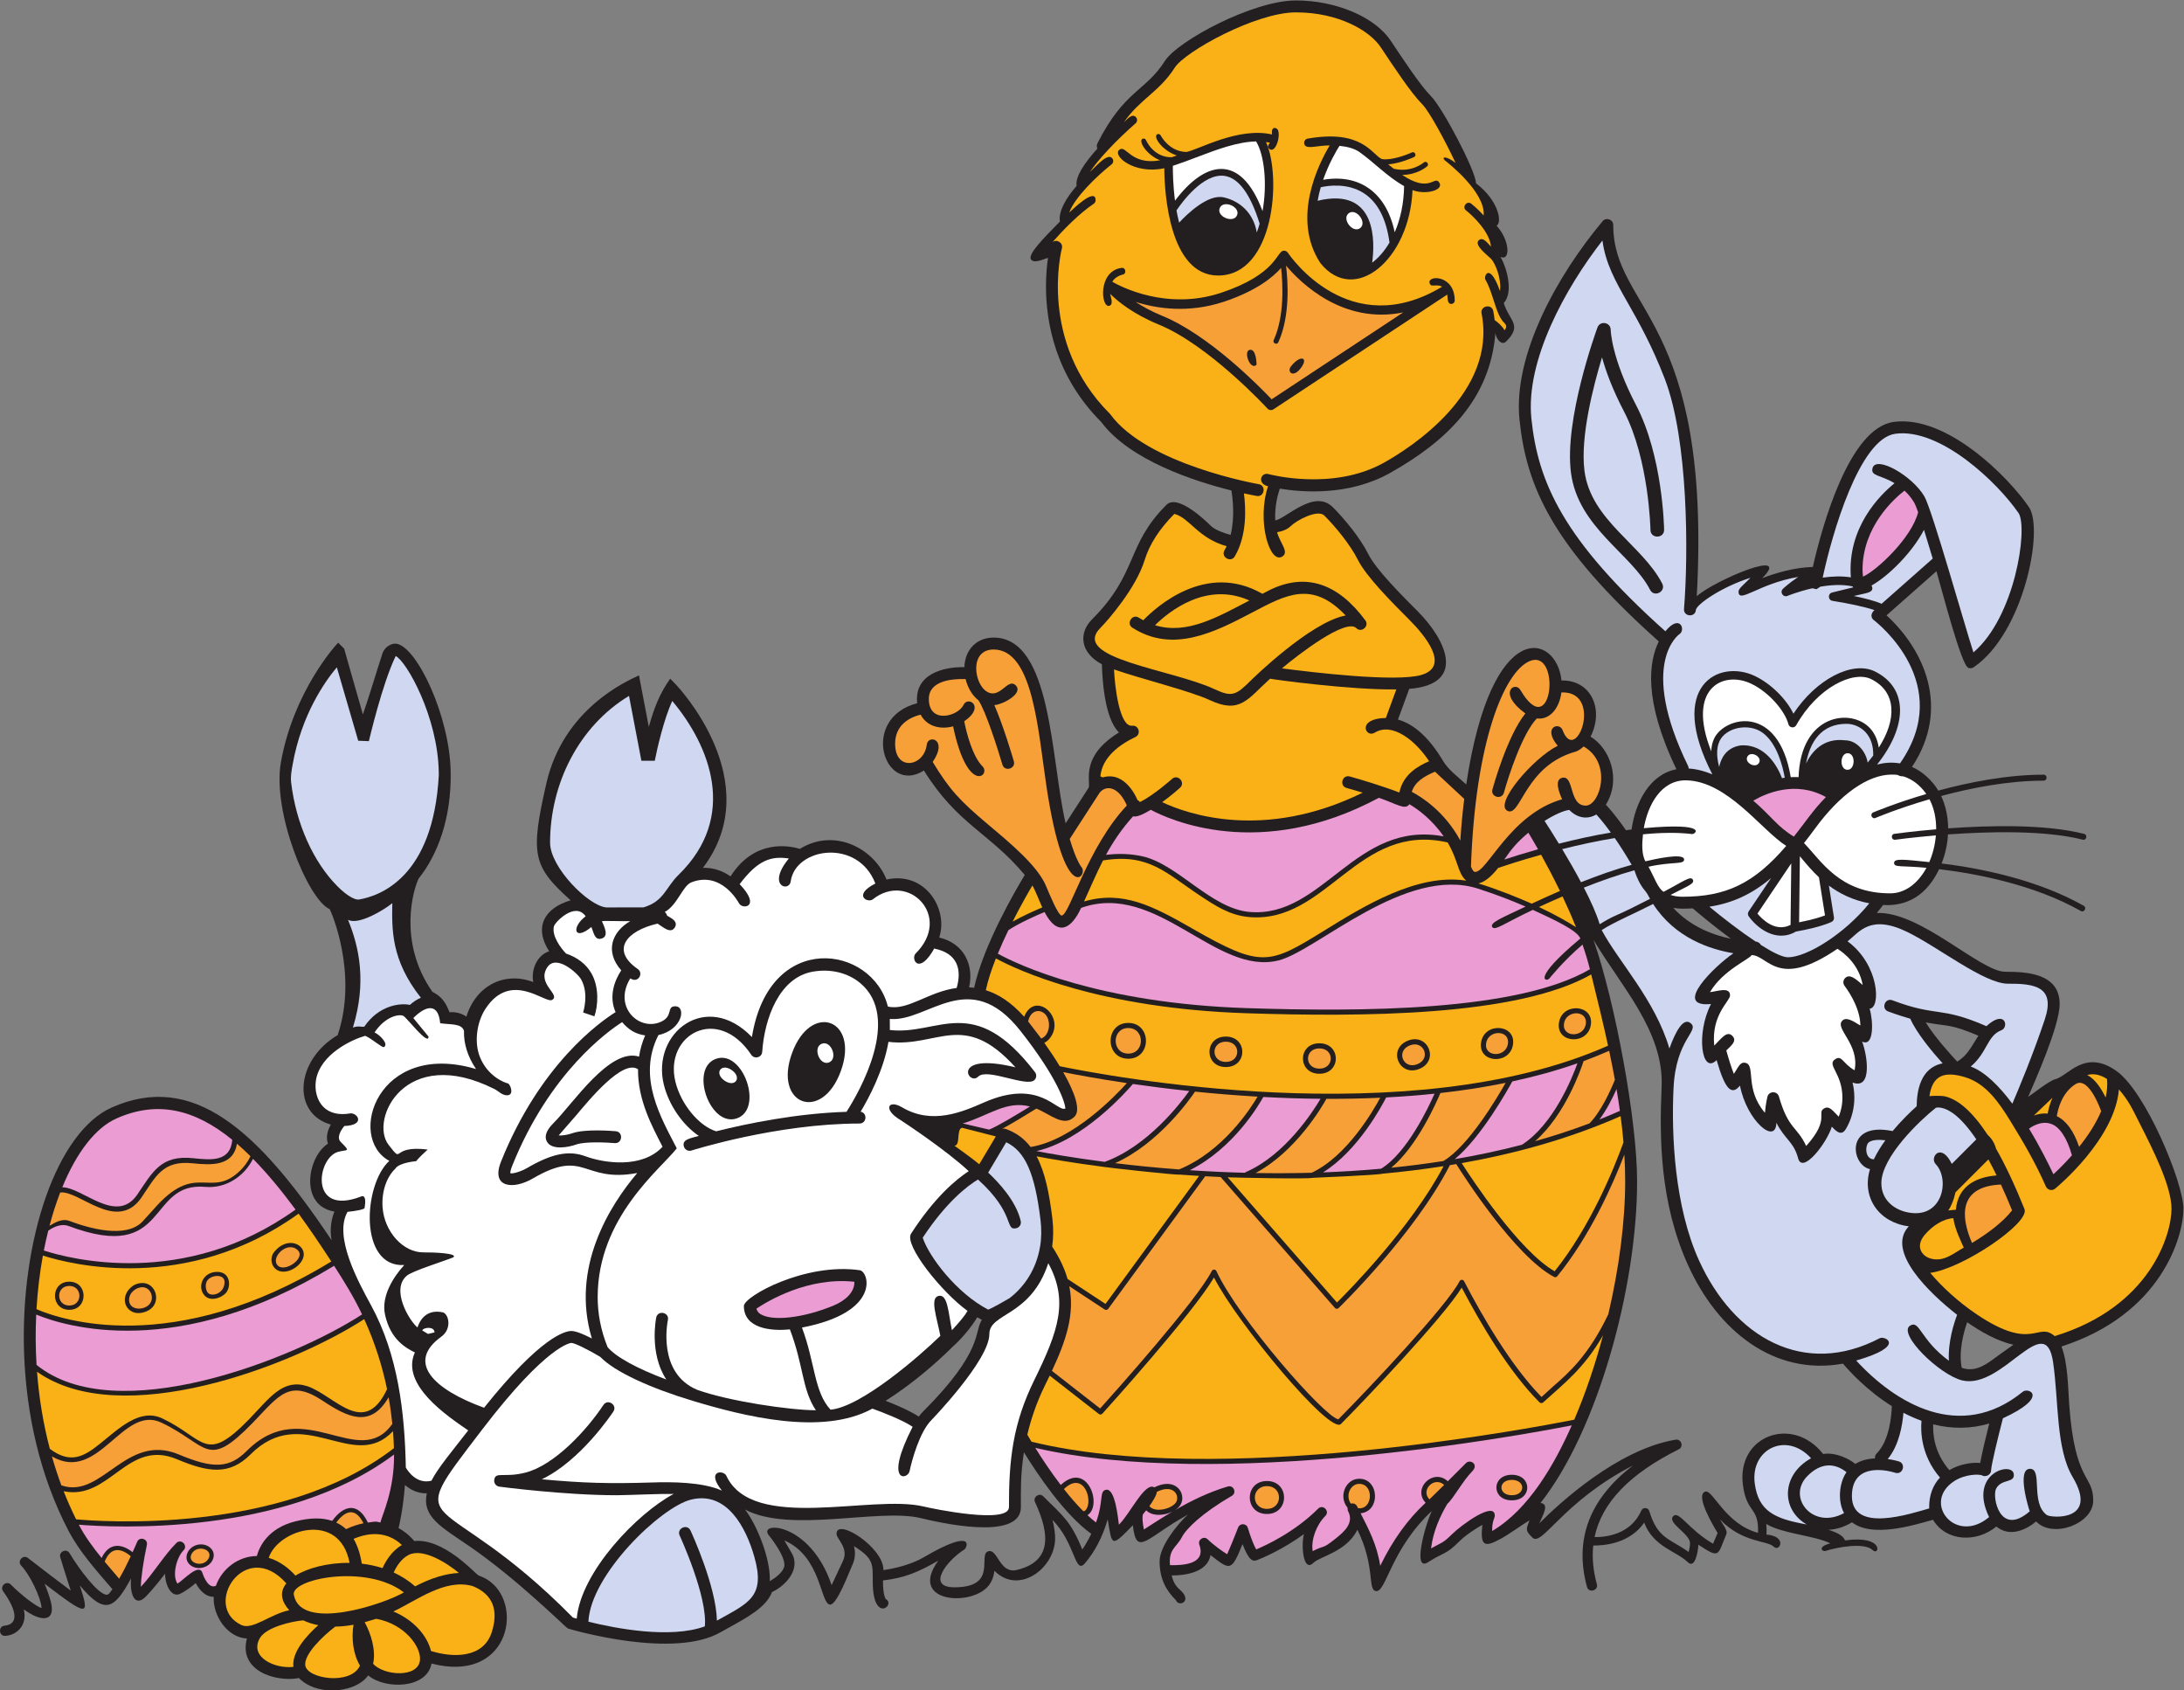
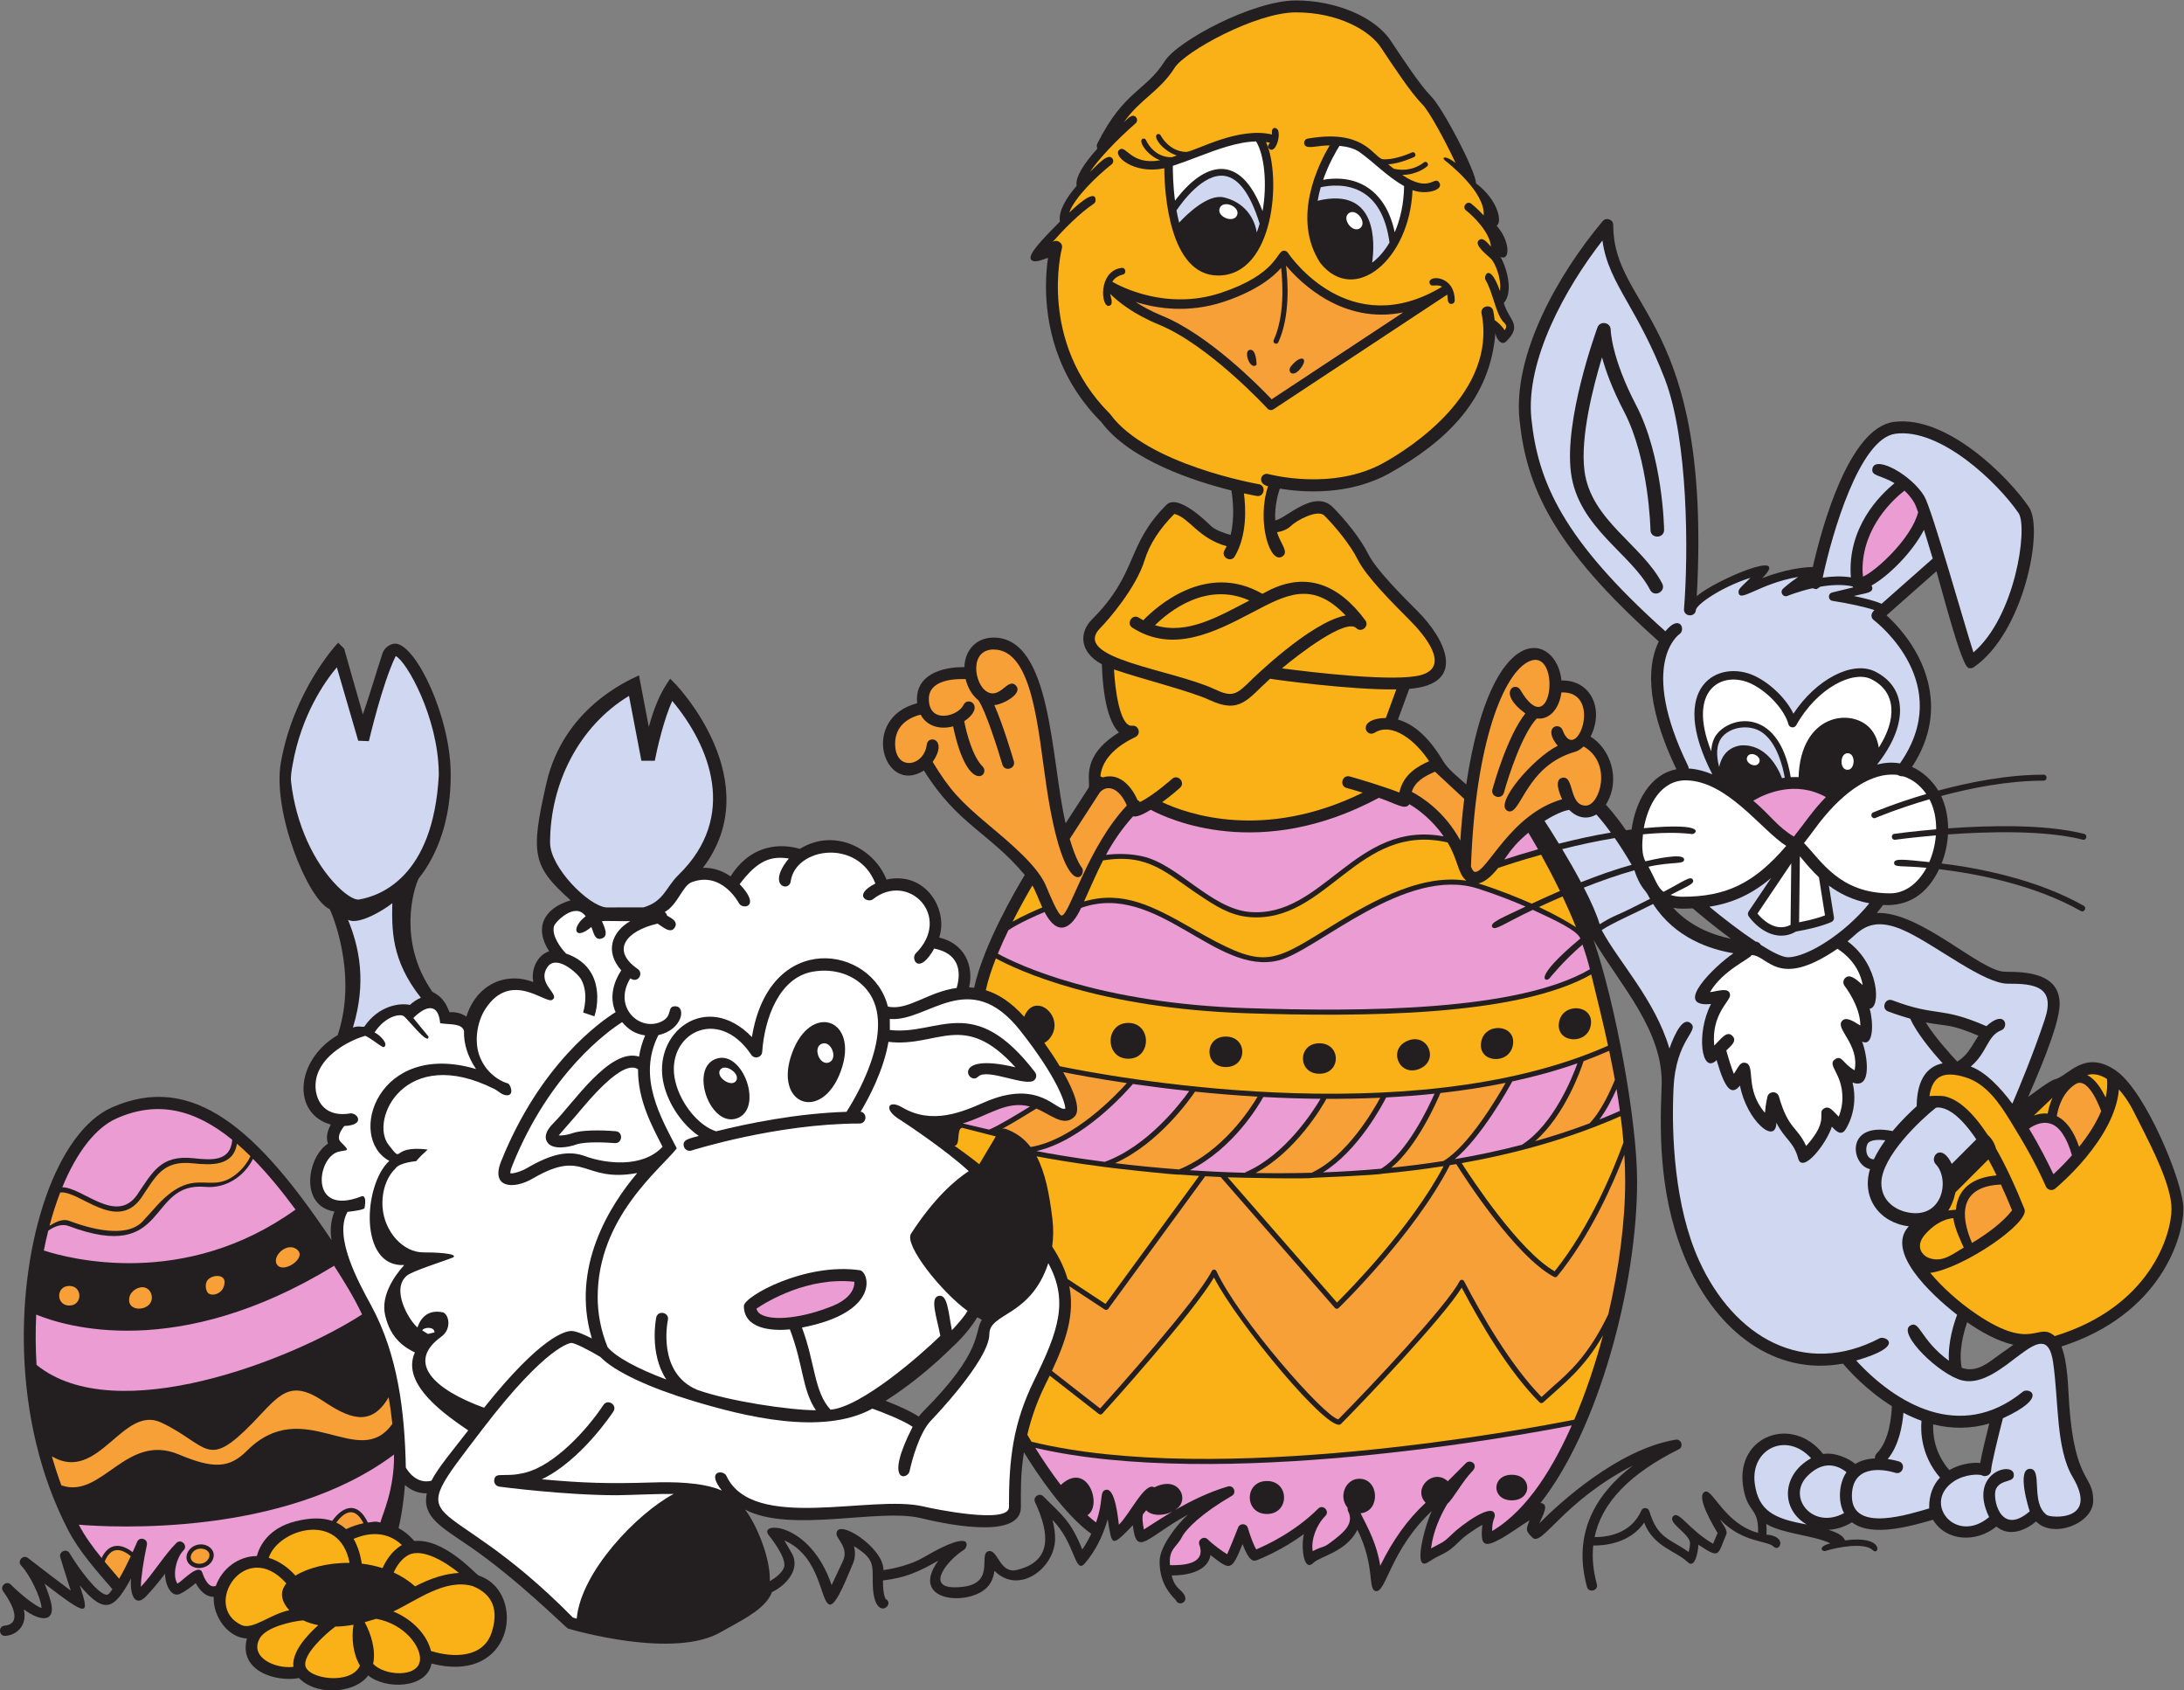
<svg xmlns="http://www.w3.org/2000/svg" viewBox="0 0 853.933 660.773" height="660.773" width="853.933" xml:space="preserve" id="svg2" version="1.1">
  <rect x="0" y="0" width="853.933" height="660.773" fill="#808080" stroke="none" />
  <defs id="defs6" />
  <g transform="matrix(1.333,0,0,-1.333,0,660.773)" id="g10">
    <g transform="scale(0.1)" id="g12">
      <path id="path14" style="fill:#231f20;fill-opacity:1;fill-rule:evenodd;stroke:none" d="m 5873.16,990.68 c -36.33,-25.149 -71.86,-61.27 -119.06,-44.61 -9.69,48.871 6.02,105.1 15.96,133.65 38.98,-27.1 86.33,-54.82 135.62,-66.03 -10.39,-7.15 -21.21,-14.901 -32.53,-23.01 h 0.01 z m -64.9,-323.692 c -28.68,2.731 -64.4,-5.508 -90.45,-20.898 -44.41,50.98 -48.77,106.082 -47.37,134.219 53.95,-13.731 111.42,-13.59 164.47,2.48 -8.73,-34.449 -21.18,-85.269 -26.65,-115.801 v 0 z M 5648.5,1958.94 c 68.12,-12.71 69.16,-3.14 154.54,-39.04 -21.8,-33.67 -30.96,-56.5 -62.02,-75.9 -19.63,20.86 -66.01,71.84 -92.52,114.94 v 0 z M 5504.61,694.801 c -3.92,-3.922 -5.53,-9.223 -4.95,-14.332 -19.43,-0.918 -39.95,-5.348 -57.7,-16.231 -18.23,15.371 -59.06,35.043 -94.32,29.121 -90.28,114.672 -254.57,53.532 -235.28,-91.289 11.31,-84.879 47.27,-62.152 44.3,-139.922 -96.78,25.973 -132.68,128.082 -154.8,120.911 -32.44,-10.5 30.1,-110.618 36.19,-121.438 -2.7,-6.332 -8.25,-19.402 -13.35,-31.41 -71.67,41.488 -100.02,97.801 -116.63,81 -19.46,-19.691 49.06,-51.5 49.06,-79.301 0,-8.242 -1.77,-17.558 -3.99,-25.969 -56.14,40.289 -90.7,38.297 -115.45,120.11 -3.31,10.879 -18.87,11.801 -23.42,1.39 -30.89,-70.632 -104.51,-78.132 -137.06,-77.793 20.82,100.524 102.6,185.524 247.08,257.481 15.01,7.461 7.38,30.973 -9.16,28.223 -170.87,-28.481 -342.22,-187.34 -399.96,-245.332 8.89,22.242 31.39,56.621 3.47,59.742 166.15,209.867 283.33,629.628 283.33,943.498 0,178.34 -63.94,523.36 -127.77,707.34 80.09,-135 206.97,-268.02 199.69,-430.74 -6.67,-149.47 -5.34,-339.3 77.13,-521.99 87.76,-194.43 253.66,-326.042 454.79,-289.569 17.87,-21.192 69.84,-78.672 143.31,-124.653 -0.8,-26.386 -6.49,-100.82 -44.52,-138.847 h 0.01 z M 4934.47,2292.42 c 10.57,0 20.77,0.35 30.83,0.86 16.94,-14.49 61.54,-52.03 111.66,-88.98 -50.4,10.42 -118,34.64 -168.87,90.44 8.49,-1.48 17.26,-2.32 26.38,-2.32 v 0 z M 3174.64,413.238 c -34.49,84.262 -56.08,97.563 -114.56,156.043 -11.55,11.559 -31.11,-2.109 -24.2,-16.941 45.19,-96.969 48.03,-174.86 -53.64,-199.078 -50.29,-11.973 -55.47,62.027 -82.75,55.019 -33.68,-8.672 30.2,-105.863 -100.01,-105.863 -84.33,0 -20.79,79.512 28.56,110.41 9.86,6.172 33.28,66.703 -119.54,-22.949 -34.68,-20.328 -84.47,-32.707 -117.35,-36.949 2.13,65.25 -137.48,155.39 -137.48,106.148 0,-14.898 36.79,-41.09 18.86,-79.508 0,0 -18.37,-39.179 -33.17,-70.761 -63.62,188.32 -220.01,187.793 -183.5,145.191 0,0 53.81,-65.66 43.69,-93.398 -5.85,-16.09 -24.41,-30.231 -41.64,-40.192 3.1,64.078 -37.5,164.82 -72.56,210 133.03,-70.328 391.49,4.629 515.05,-25 44.56,-10.699 294.19,-70.629 294.07,32.008 -0.06,47.402 -1.53,93.184 8.86,160.961 38.6,-62.699 118.15,-181.859 197.57,-239.18 -9.11,-18.969 -18.63,-34.609 -26.27,-45.961 h 0.01 z m -381.16,593.812 c 34.02,30.31 60.52,66 72.97,87.17 4.48,-2.68 8.97,-5.14 13.47,-7.54 -23.52,-37.19 5.32,-91.211 -172.83,-269.379 -4.19,-4.199 -8.23,-9.063 -12.11,-14.352 -26.41,17.481 -68,35.039 -97.27,46.36 70.51,44.519 142.59,104.543 195.77,157.741 v 0 z m 3610.99,405.37 c 0,76.07 -110.67,344.77 -197.87,405.04 -92.34,63.83 -138.69,-14.77 -178.29,-25.18 -18,-4.72 -63.89,-41.32 -79.22,-51.64 16.91,40.57 92.29,206.6 92.29,272.25 0.01,90.08 -96.85,94.65 -159.41,94.53 -73.43,-0.14 -248.84,177.91 -376.98,172.34 6.36,7.62 12.5,15.43 18.41,23.44 70.62,-4.18 127.88,28.34 164.46,105.08 111.79,-13.42 279.29,-45.59 415.64,-122.64 9.83,-5.56 18.43,9.67 8.6,15.24 -136.57,77.2 -303.58,110.11 -416.99,124.12 10.87,27.58 17.09,56.55 18.74,85.12 120.11,8.69 284.23,12.85 395.12,-15.34 10.96,-2.78 15.26,14.17 4.33,16.96 -113.89,28.95 -278.27,25.02 -399.01,16.24 -0.31,33.97 -7.19,66.65 -20.5,94.89 88.37,23.74 196.45,44.97 300.68,44.97 11.31,0 11.29,17.5 0,17.5 -107.45,0 -218.76,-22.15 -309.06,-46.65 -18.36,30.77 -47.46,56.52 -77.11,69.46 115.12,174.34 33.47,345.44 -74.75,444.43 19.27,17.02 106.18,93.83 146.43,129.4 17.03,-57.9 72.92,-276.62 93.95,-283.65 5.2,-1.73 10.88,-0.94 15.42,2.15 146.38,99.99 206.53,403.48 162.11,469.25 -58.97,87.19 -240.78,271.2 -396.84,250.04 -131.32,-17.81 -210.48,-307.9 -237.24,-425.19 -54.46,-1.73 -108.63,-17.7 -148.57,-32.99 89.71,89.73 -135.02,-3.96 -191.8,-52.54 44.27,815.03 -245.04,837.76 -245.04,1088.38 0,15.98 -20.63,23.49 -30.92,11.25 -131,-156.12 -263.91,-391.26 -243.98,-583.06 20.19,-194.3 95.83,-371.01 408.61,-649.59 -28.93,-57.69 -46.38,-171.19 51.65,-374.75 -79.42,-15.2 -120.69,-98.52 -131.61,-176.62 -5.47,-0.67 -10.95,-1.42 -16.43,-2.17 -32.84,47.35 -55.09,70.75 -58.98,74.73 46.4,75.21 11.24,165.96 -44.86,199.69 40.06,79.38 2.32,166.48 -85.33,164.7 -13.96,137.5 -204.84,192.17 -279.38,-304.91 -23.03,21.43 -52.27,42.55 -67.88,68.83 -39.98,67.3 -84.47,108.07 -132.33,121.46 l 33.02,90.05 c 169.87,13.34 108,144.31 24.55,227.76 -45.53,45.54 -121.74,121.74 -144.22,166.71 -24.93,49.85 -71.89,105.65 -104.53,138.29 -54.61,54.61 -136.68,-33.32 -168.72,-38.78 -2.49,41.33 8.05,77.85 13.33,93.14 67.4,-11.14 202.93,-21.3 322.39,45.49 167.06,93.42 295.11,216.55 310.13,412.67 -1.01,-13.25 16.3,-41.67 31.42,-26.65 49.07,48.82 8.42,61.15 -6.96,112.64 30.02,34.03 6.8,108.12 -9.97,135.61 29.17,-13.95 29.24,46.22 -11.18,91.48 16.3,7.72 8.15,71.74 -60.38,124.24 -1.11,37.64 -98.02,221.45 -132.56,255.99 -30.56,30.56 -79.96,105.49 -117.83,162.33 -46.23,69.36 -160.5,117.8 -277.89,117.8 -124.9,0 -346.33,-117.73 -384.76,-178.11 -56.79,-89.21 -117.81,-84.09 -197.33,-240.72 -2.56,-5.05 -2.38,-10.73 -0.09,-15.48 -36.54,-40.59 -65.92,-82.75 -61.01,-109.4 -29.66,-34.44 -54.07,-73.44 -48.99,-104.73 -50.58,-51.15 -94.75,-96.34 -84.86,-111.04 9.03,-13.4 38.21,1.57 49.84,4.7 -3.01,-20.84 -5.89,-49.49 -5.89,-83.64 0,-105.64 27.41,-262.96 162.15,-397.84 84.18,-113 275.28,-174.22 381.7,-200.69 3.81,-22.78 10.66,-78.62 -2.29,-130.4 -20.74,5.68 -46.71,15.35 -57.75,26.39 -12.14,12.14 -96.81,95.24 -130.23,62.03 -119.39,-118.64 -82.46,-199.95 -218.28,-335.78 -40.43,-40.44 -35.22,-98.01 28.75,-131.9 0.85,-38.81 7,-158.92 50.17,-199.87 -112.34,-69.47 -83.74,-138.41 -88.61,-161.46 l -67.93,-105.04 c -43.83,185.73 -39.68,544.65 -211.25,544.65 -52.09,0 -84.16,-37.95 -85.82,-86.73 -62.87,1.16 -147.33,-20.89 -138.37,-105.75 -169.63,-44.31 -97.15,-272.1 19.73,-197.26 98.6,-158.79 190.94,-181.17 295.81,-306.29 -26.13,-43.2 -121.62,-206.58 -148.47,-330.8 -4.95,0.57 -9.85,0.98 -14.7,1.18 14.1,63.34 -12.81,128.22 -87.75,146.11 27.51,83.01 -40.58,195.14 -154.61,170.06 -35.91,91.21 -152.88,152.69 -254.15,89.84 -31.03,9.47 -133.07,29.89 -203.3,-80.6 -22.15,15.39 -49.43,26.11 -80.91,25.03 191.57,253.36 -76.43,534.47 -79.33,537.47 l -16.7,17.16 c -29.34,-41.08 -46.31,-81.88 -62.81,-141.3 -11.7,61.29 -28.81,150.95 -28.81,150.95 -33.11,-15.58 -221.57,-95.98 -271.81,-317.12 -46.92,-206.51 -40.99,-242.04 71.36,-342.39 -77.51,-22.73 -108.38,-79.41 -63.04,-149.45 -35,-10.9 -53.86,-53.91 -46.52,-90.35 -84.58,32.24 -168.29,-10.55 -196.25,-101.27 -12.56,8.55 -29.06,14.49 -49.37,12.87 -6.79,13.22 -12.93,41.13 -50.42,59.88 -103.76,148.75 -54.17,305.14 -40,332.5 54.55,68.13 96.07,174.63 93.73,312.39 -2.76,163.35 -98.73,366.57 -159.25,375.87 -12.35,1.89 -33.89,-7.7 -40.74,-28.25 -15.82,-47.47 -38.72,-125.54 -57.54,-179.01 -18.11,62.47 -54.96,192.76 -54.96,192.76 l -17.497,17.5 c -5.008,-4.65 -130.801,-141.08 -168.067,-351.11 -25.699,-144.82 79.317,-402.65 143.067,-430.15 4.011,-6.09 83.747,-187.5 23.984,-368.14 l 0.996,-0.4 c -127.187,-74.33 -135.937,-231.6 -21.508,-263.18 -9.543,-16.95 -15.254,-37.05 -8.437,-56.01 -60.692,-38.83 -84.707,-182.15 18.91,-199.16 -8.715,-21.63 -14.238,-50.82 -8.43,-83.83 -216.613,324.16 -406.925,494.82 -645.14,388.79 -77.453,-34.5 -146.211,-128.28 -193.575,-264.09 -88.242,-253.04 -101.8,-653.06 66.84,-976.318 32.766,-62.801 83.492,-118.703 129.035,-171.844 -4.293,-5.797 -10.222,-17.297 -17.515,-16.41 -25.949,3.192 -78.856,73.301 -108.129,122.051 -8.981,14.973 -32.063,4.09 -27.227,-12.008 0.192,-0.641 14.907,-49.609 30.723,-97.832 -31.91,23.59 -80.602,60.801 -125.488,95.652 -14.629,11.36 -32.367,-9.671 -19.84,-22.429 23.949,-24.473 57.609,-91.75 59.805,-124.453 -16.11,4.793 -56.86,35.613 -90.235,68.972 C 19.086,323.199 -1.484,305.719 8.957,291.168 52.176,230.969 53.34,193.59 13.281,189.879 4.363,189.059 0.086,182.211 0,175.25 v -0.289 c 0.043,-7.852 5.434,-15.699 15.566,-15 35.41,2.519 65.117,32.559 54.277,77.641 54.027,-39.524 94.344,-35 79.136,22.808 -5.25,19.942 -11.734,37.481 -18.527,52.77 128.707,-98.489 133.203,-95.942 103.629,-5.168 74.859,-90.024 102.398,-67.09 150.211,20.367 -3.957,-50.32 12.832,-83.668 42.449,-54.07 18.145,18.152 38.617,43.582 57.379,67.82 0.774,-38.168 20.856,-69.688 43.402,-59.098 17.274,8.117 34.524,21.438 46.586,31.77 9.914,-18.84 28.18,-41.051 52.754,-40.153 -2.797,-56.777 40.871,-119.769 97.383,-122.41 C 698.863,57.051 808.961,23.711 876.93,36.289 901.348,11.23 937.871,0.082 973.828,0 h 1.121 c 43.471,0.172 85.931,16.5 104.971,44.078 50.73,-42.168 172.42,-39.219 185.82,34.773 222.94,-57.742 269.94,163.367 173.57,239.179 -10.72,8.43 -22.81,14.739 -35.93,19.18 -12.77,8.801 -102.82,109.699 -188.17,100.848 -8.31,10.019 -23.67,25.773 -46.16,37.953 3.32,13.289 13.58,58.886 18.72,126.347 16.37,-14.078 38.01,-24.941 64.01,-24.449 -13.99,-69.379 41.71,-97.781 126.11,-155.738 141.12,-96.942 283,-239.051 287.99,-240.613 12.58,-3.93 311.79,-91.149 449.15,-10.039 -0.31,-0.188 18.78,10.449 18.78,10.449 55.79,30.922 113.74,61.082 130.67,106.699 36.46,16.051 85.67,64.961 58.04,113.652 -8.95,15.758 -16.05,27.871 -21.88,37.578 109.22,-47.558 104.68,-185.386 134.02,-188.257 19.87,-1.95 56.24,96.371 65.07,115.289 9.06,19.402 9.97,37.351 5.17,56.211 57.87,-36.52 55.03,-51.789 55.03,-103.692 0,-132.32 75.91,-61.308 32.89,-49.531 l 5.44,-1.496 c -0.11,0.09 -8.6,8.918 -8.26,54.098 65.81,7.75 104,24.96 162.19,58.039 -87.4,-120.207 87.49,-134.899 142.86,-78.571 14.22,14.453 19.59,31.953 21.78,48.91 71.65,-72.66 178.03,8.122 178.03,94.864 0,16.578 -2.63,34.629 -7.68,53.976 67.29,-67.238 65.26,-161.578 94.9,-127.109 28.1,32.641 51.38,75.43 67.07,129.172 12.97,-79.383 9.98,-82.86 73.77,-17.391 10.24,-96.172 42,-33.941 161.1,30.942 -31.72,-28.973 -82.7,-93.403 -82.7,-136.821 0,-50.679 18.9,-85.351 47.42,-113.34 l -0.52,2.227 c 5.95,-25.719 51.2,-6.969 14.61,25.941 -9.28,8.34 -20.57,18.75 -25.99,43.852 37.67,-0.383 105.56,8.57 113.69,59.719 58.01,-44.629 60.91,-49.668 94.07,32.109 19.01,-49.019 30.28,-51.738 42.84,-46.828 14.47,5.66 74.42,30.519 137.28,76.258 -8.81,-32.219 -2.36,-114.367 27.86,-84.16 18.71,18.742 96.54,31.703 129,96.859 53.14,-107.93 29.1,-174.879 53.76,-179.707 30.64,-5.992 41.93,120.039 164.58,234.871 -20.49,-42.844 -57.62,-180 -11.13,-150.301 46.8,29.91 51.91,21.41 90.04,59.528 19.39,19.402 48.36,38.25 69.14,50.062 -6.32,-61.133 4.67,-68.039 53.65,-41.109 27.06,14.898 58.62,38.476 84.76,54.32 -11.41,-28.543 -11.44,-30.57 8.74,-50.773 27.78,-27.789 89.72,106.453 294.74,211.589 -127.79,-97.796 -172.86,-217.41 -134.85,-356.187 5.11,-18.66 34.03,-10.75 28.93,7.918 -10.91,39.851 -14.43,77.641 -10.62,113.562 31.93,-0.41 106.9,5.661 149.45,67.09 27.11,-71.453 94.67,-83.363 127.91,-116 20.37,-19.98 29.95,27.93 31,51.207 64.35,-42.109 55.41,-31.91 81.8,30.301 5.38,12.691 -11.88,31.172 -18.31,43.832 65.95,-68.91 138.52,-61.082 157.4,-79.711 17.61,-17.379 41.52,30.231 -21.24,35.41 0.72,7.129 0.75,17.129 -0.41,31.032 47.62,-28.922 140.41,-33.43 187.76,-56.75 -39.54,-10.34 -23.52,-25.34 -14,-22.25 34.8,11.308 114.97,25.738 138.6,2.128 18.66,-18.648 36.26,44.86 -81.58,28.731 -5.51,16.25 -29.89,24.898 -48.14,31.187 21.69,0.903 44.96,7.52 68.67,21.883 59.43,-45.84 179.07,-9.07 237.71,7.457 38.63,-64.32 127.42,-67.797 185.8,-19.886 34.94,-28.473 78.9,-16.153 116.71,14.91 47.98,-50.883 167.41,-7.602 167.41,61.379 0.01,77.48 -53.84,50.449 -70.43,281.578 -3.5,48.75 -3.64,120.57 -22.72,170.141 292.78,94.1 357.76,322.25 357.76,403.81 v 0 0" />
      <path id="path16" style="fill:#fab117;fill-opacity:1;fill-rule:evenodd;stroke:none" d="m 4256.97,4065.76 c -13.01,0 -10.18,19.58 -11.96,27.45 l -509.62,-336.43 c -5.64,-3.72 -13.16,-2.79 -17.71,2.19 -1.7,1.86 -171.4,185.97 -318.73,246.35 -75.65,31.01 -120.62,68.22 -142.49,89.93 0.79,-8.36 11.03,-31.13 -2.62,-34.95 -24.76,-6.93 -34.31,101.93 36,111.21 12.71,1.68 15.37,-18.04 2.67,-19.82 -0.53,-0.07 -20.75,-4.79 -30.02,-20.86 24.24,-13.99 158.95,-84.79 317.64,-32.86 164.72,54.42 163.94,121.68 184.53,123.89 5.07,0.54 10.06,-1.7 12.91,-5.95 7.26,-10.82 181.04,-263.14 452.47,-99.6 -17.49,9.93 -33.6,-4.63 -36.99,11.57 -4.85,23.08 73.92,23.16 73.92,-52.12 0,-5.52 -4.47,-10 -10,-10 v 0 z m -973.44,452.36 c 19.83,15.38 32.48,-46.4 119.35,-31.2 -39.74,15.55 -65.46,57.19 -51.36,63.23 3.8,1.63 8.21,-0.14 9.86,-3.93 1.05,-2.48 22.75,-51.07 75.42,-50.27 4.94,1.63 9.95,3.34 15.01,5.11 -42.25,14.13 -71.13,55.3 -57.37,62.22 3.69,1.87 8.2,0.38 10.07,-3.31 1.1,-2.16 24.98,-47.71 75.63,-48.57 33.69,5.82 151.57,74.1 250.95,51.29 -3.35,27.26 15.26,19.87 17.87,12.08 7.5,-22.46 -9.87,-70.25 -26.56,-53.57 -5.99,5.98 -1.51,12.01 2.5,17.25 -3.76,0.86 -7.58,1.59 -11.42,2.15 46.25,-102.83 24.26,-391.51 -140.67,-391.51 -143.38,0 -157.53,244.84 -157.68,314.68 -88.56,-19.44 -153.91,37.1 -131.6,54.35 v 0 z m 552.13,32.46 c 160.45,28.02 188.02,-46.51 217.59,-60.07 27.1,-4.38 70.64,11.53 88.09,19.56 8.79,4.05 15.05,-9.57 6.28,-13.62 -5.82,-2.67 -42.4,-18.93 -75.78,-21.34 5.29,-4.32 10.64,-8.6 16.03,-12.79 52.25,-12.43 86.76,16.87 88.32,18.24 7.26,6.36 17.15,-4.84 9.92,-11.24 -1.5,-1.34 -29.43,-25.32 -73.34,-25.09 81.62,-54.81 93.75,-1 108.6,-22.11 15.48,-22.03 -38.3,-37.7 -78.19,-22.53 -8.38,-203.8 -170.11,-338.66 -270.18,-214.06 -0.26,0.3 -0.47,0.61 -0.69,0.93 -84.83,130.87 -4.46,290.07 27.98,344.21 -39.02,-0.03 -71.44,-13.84 -74.79,5.45 -1.18,6.8 3.37,13.27 10.16,14.46 v 0 z m 575.8,-539.49 c -24.88,24.87 -31,86.27 -54.41,125.79 -5.83,9.83 11.83,53.56 42.71,-33.14 4.92,37.27 -14.47,82.67 -26.62,94.82 -10.24,10.25 -50.01,39.38 -35.85,53.54 12.59,12.59 28.14,-10.46 36.03,-18.34 -3.07,41.71 -51.39,89.19 -73.23,106.33 -12.69,9.95 2.73,29.62 15.42,19.68 1.71,-1.34 18.38,-14.59 36.35,-34.5 5.66,67.9 -104.26,154.17 -114.83,162.3 -8.9,9.63 4.58,13.26 32.42,-8.27 -29.87,64.07 -77.46,151.69 -97.35,171.59 -33.21,33.2 -83.16,109.1 -122.2,167.66 -32.81,49.23 -124.65,102.21 -248.77,102.21 -117.58,0 -325.34,-114.92 -355.23,-161.9 -45.53,-71.53 -101.99,-91.88 -149.53,-160.72 8.9,8.05 24.31,28.18 35.85,15.01 4.54,-5.19 4.01,-13.09 -1.18,-17.63 -59.22,-51.8 -110.33,-107.17 -134.51,-143.17 23.94,22.83 53.23,56.63 66.09,40.32 4.28,-5.41 3.36,-13.27 -2.06,-17.55 -45.42,-35.87 -109.08,-98.31 -124.2,-141.33 6.83,6.27 77.27,75.8 77.27,36.15 0,-4.02 -1.93,-7.96 -5.51,-10.39 -43.9,-29.56 -89.22,-76.45 -121.03,-112.52 12.67,9.83 32,-2.2 27.6,-18.37 -0.74,-2.71 -71.04,-273.17 140.5,-484.69 0.62,-0.64 1.2,-1.32 1.74,-2.05 107.8,-147.42 432.21,-204.18 435.48,-204.74 22.25,-3.78 16.38,-38.28 -5.88,-34.51 -2.61,0.45 -16.45,2.87 -37.9,7.55 5.5,-41.6 9.81,-122.94 -26.97,-184.89 -11.52,-19.42 -41.63,-1.55 -30.1,17.87 2.33,3.93 4.42,7.98 6.38,12.11 -84.13,23.49 -108.73,83.14 -153.35,94.83 -43.62,-43.79 -73.03,-89.31 -87.14,-135.34 -25.36,-82.76 -108.47,-177.62 -129.34,-198.49 -90.66,-90.64 208.73,-121.41 335.03,-180.53 50.4,-23.6 62.31,-17.63 106.46,26.52 2.09,2.1 173.76,170.82 277.41,189.88 -97.71,102.86 -173.16,61.9 -273.13,9.26 -111.24,-58.56 -233.79,-121 -352.59,-45 -19.02,12.18 -0.16,41.65 18.87,29.48 4.41,-2.82 8.84,-5.35 13.26,-7.74 37.94,39.34 184.42,172.3 349.41,77.6 l 24.13,12.46 c 103.55,49.21 197.01,18.79 277.83,-90.4 12.5,-16.9 -11.58,-37.65 -26.44,-22.78 -30.25,30.26 -170.99,-77.93 -218.21,-117.9 84.43,-11.13 334.82,-41.41 409.33,-19.21 85.09,25.36 9.93,116.04 -36.12,162.1 -50.08,50.08 -125.76,125.76 -150.78,175.8 -21.57,43.15 -64.75,95.97 -97.97,129.21 -19.83,19.81 -82.31,-14.56 -97.75,-30 -11.46,-11.47 -27.76,-16.47 -40.91,-18.64 8.02,-31.2 35.97,-57.65 15.69,-71.09 -37.12,-24.57 -76.25,102.93 -42.34,205.74 -32.9,7.9 -21.15,42.01 1.53,35.72 1.87,-0.52 188.02,-50.7 338.44,33.41 78.75,44.03 332.12,205.75 286.37,438.01 -4.36,22.16 29.98,28.93 34.34,6.75 1.77,-8.97 3.05,-17.82 4.05,-26.59 9.08,-6.29 21.46,-16.56 29.16,-30 5.65,8.5 7.63,13.37 -1.72,22.72 v 0 z M 3664.73,3196.1 c -91.8,-47.43 -182.53,-101.46 -276.86,-72.48 41.2,40.56 151,129.19 276.86,72.48 v 0 z M 3330.3,2795.78 c 17.72,8.4 10.02,35.42 -9.46,33.21 -37.13,-4.23 -50.92,114.51 -53.23,164.95 80.93,-28.07 223.65,-63.16 280.69,-89.86 89.4,-41.85 111.13,3.04 177.09,62.68 8.13,-1.97 235.86,-33.41 370.29,-31.34 l -30.69,-83.73 c -87.22,-1.61 -59.56,-59.76 -32.8,-43.21 51.29,31.77 119.6,-22.72 159.7,-83.65 -32.67,-14.12 -76.55,-38.78 -87.24,-91.77 -45.2,17.5 -117.64,39.51 -145.6,47.09 -22.19,6.03 -31.38,-27.72 -9.17,-33.78 0.44,-0.11 20.01,-5.44 47.25,-13.74 -290.84,-142.77 -516.15,-61.93 -588.27,-27.9 28.33,20.56 50.7,40.72 52.37,42.24 17.02,15.44 -6.48,41.36 -23.52,25.92 -0.58,-0.52 -51.66,-46.44 -93.98,-67.9 -3.38,4.79 -6.86,5.53 -7.27,5.95 -0.07,0.05 -33.42,86.66 -101.78,66.45 l -7.09,3.09 c 5.42,56.37 56.39,93.36 102.71,115.3 v 0 0" />
      <path id="path18" style="fill:#f8a038;fill-opacity:1;fill-rule:evenodd;stroke:none" d="m 4485.35,3017.7 c 95.08,42.42 69.16,-245.6 -25.77,-83.93 -15.92,27.1 -68.4,-8.34 14.61,-68.88 -53.45,-66.38 -94.7,-215.88 -96.6,-222.85 -6.07,-22.23 27.68,-31.44 33.77,-9.22 12.93,47.34 54.34,174.08 96.47,217.44 40.01,-5.06 66.84,33.05 72.05,76.35 124.52,4.36 43.27,-216.66 3.48,-110.53 -9.38,24.98 -59.93,8.99 -14.26,-45.95 -72.36,-36.17 -188.79,-171.81 -146.94,-191.09 39.15,-18.05 50.31,132.56 199.49,173.89 7.43,2.06 17.21,9.12 23.38,15.21 85.22,-48.58 48.22,-173.02 6.55,-173.5 -50.05,-0.56 -33.52,88.07 -68.35,81.85 -27.25,-4.86 -7.22,-49.95 -1.12,-63.22 -153.89,-43.95 -221.04,-217.28 -256.31,-212.96 -3.53,0.43 -7.66,6.58 -11.15,15.47 12.79,366.82 97.28,569.17 170.7,601.92 v 0 z m -1587,-478.47 c -83.61,70.16 -113.48,102.72 -162.62,183.51 46.33,66.95 -13.7,81.53 -17.39,50.5 -7.61,-64.08 -92.77,-79.64 -92.77,2.8 0,50.39 35.27,75.37 74.7,85.33 18.89,-35.06 58.38,-44.27 95.34,-34.27 42.82,-203.8 111.74,-142.81 86.23,-117.3 -28.86,28.87 -46.78,97 -53.55,132.2 63.21,42.68 11.07,75.79 -2.14,47.92 -15.81,-33.42 -101.68,-57.15 -101.68,17.51 0,54.18 69.43,59.6 107.85,58.22 6.13,-25.19 19.38,-48.05 37.48,-61.99 21.08,-29.75 57.8,-145.7 70.37,-188.65 6.49,-22.11 40.07,-12.27 33.6,9.84 -3.84,13.1 -31.58,106.75 -57.17,164.55 25.79,1.9 86.17,34.47 62.74,57.9 -23.35,23.35 -45.32,-41.14 -83.96,-18.83 -38.59,22.29 -52.94,123.96 19.09,123.96 115.77,0 130.1,-236.46 155.2,-402.69 53.63,-354.96 123.88,-258.94 102.53,-235.31 -0.24,0.26 -15.5,18.22 -34.44,82.54 l 87.75,135.66 c 20.95,25.27 57.35,15.06 79.76,-37.6 -115.83,-122.7 -168.42,-322.51 -191.19,-322.71 -9.96,-0.1 -35.13,61.02 -45.97,86.88 -24.38,58.1 -101.61,122.89 -169.76,180.03 v 0 z m 1396.53,75.11 c -4.78,-38.18 -8.63,-78.91 -11.46,-122.07 -46.33,85.47 -113.81,127.88 -142.45,142.88 9.71,29.84 36.28,45.36 68.2,58.95 l 85.71,-79.76 v 0" />
      <path id="path20" style="fill:#ffffff;fill-opacity:1;fill-rule:evenodd;stroke:none" d="m 1680.45,213.73 c -394.26,399.739 -513.49,227.848 -265.41,552.231 191.36,250.229 260.42,253.119 261.1,253.119 10.27,-0.25 51.56,-21.15 84.53,-40.92 42.79,-44.43 148.76,-92.07 270.31,-128.648 150.77,-45.473 381.1,-103.793 527.93,-23.141 29.12,-10.34 89.8,-33.973 118.03,-53.293 -85.76,-167.648 -14.39,-155.457 -9.1,-130.519 7.36,34.761 30.15,116.132 64.01,150 1.71,1.703 170.12,176.25 170.12,252.361 0.01,62.95 120.98,50.16 172.87,207.93 59.86,-110.22 30.43,-197.38 -41.07,-342.702 -62.93,-127.886 -74.65,-234 -74.3,-372.73 0,-51.188 -224.56,-4.297 -250.92,2.031 -151.44,36.313 -500.8,-76.679 -578.17,90.27 -8.02,17.312 -60.89,16.14 -12.94,-43.75 -56.76,25.41 -147.83,25.883 -206.4,23.812 -123.39,-3.84 -199.83,-1.851 -321.86,9.418 113.54,54.141 205.15,191.379 209.9,198.59 12.69,19.242 -16.53,38.5 -29.22,19.262 -48.16,-73.012 -142.96,-176.231 -228.31,-198.199 -63.05,-16.25 -88.46,4.386 -91.93,-21.614 -1.28,-9.59 5.45,-18.367 15.03,-19.656 1.9,-0.262 190.44,-25.164 344.83,-25.164 49.03,0.594 121.51,4.551 166.52,3.812 -107.97,-57.46 -272.44,-228.929 -284.38,-365.718 -5.01,1.398 -8.59,2.457 -11.17,3.218 v 0 0" />
      <path id="path22" style="fill:#d0d7f0;fill-opacity:1;fill-rule:evenodd;stroke:none" d="m 1202.2,2010.25 c -27.14,6.02 -90.4,-0.23 -133.56,-63.67 -9.42,-1.87 -17.53,3.5 -33.52,-2.87 41.13,134.16 18.02,237.42 -14.4,316.21 31.17,-17.19 107.3,30.04 130,48.75 -1.24,-76.25 -3.99,-166.66 83.85,-277.4 -10.58,-4.22 -21.39,-11.25 -32.38,-21.02 h 0.01 v 0" />
      <path id="path24" style="fill:#ffffff;fill-opacity:1;fill-rule:evenodd;stroke:none" d="m 1255.46,1045.39 -16.98,10.31 c 4.16,9.55 36,12.44 36,-5.78 l -19.02,-4.53 z m 349.58,562.62 c 15.33,-24.22 62.52,-15.22 85.31,-7.07 25.71,9.19 89.99,6.03 112.58,4.06 22.95,-2.03 26.02,32.83 3.08,34.86 -9.1,0.8 -89.9,7.44 -127.42,-5.96 -15.07,-5.37 -31.13,-7.12 -39.96,-6.4 l 50.51,57.85 c 39.65,47.09 137.65,166.78 182.31,136.19 -0.82,-90.78 41.41,-167.58 71.95,-227.21 -60.6,-65.41 -173.16,-47.63 -226.19,-27.98 -48.81,18.06 -98.52,8.02 -171.57,-34.65 -16.68,-9.75 -41.13,-17.19 -48.68,-15.1 -0.48,3.24 0.72,10.21 5.37,21.7 110.31,275.04 283.53,396.72 322.51,421.39 18.93,-21.76 37.7,-34.5 67.44,-38.93 -8.96,-20.96 -14.68,-41.76 -17.8,-62.19 -85.82,26.94 -193.19,-137.09 -249.89,-193.77 -8.4,-8.42 -33.98,-33.98 -19.55,-56.79 v 0 z m 562.69,700.04 c 9.99,-18.89 66.49,-11.24 1.8,56.26 53.89,71.72 92.93,82.97 144.31,75.3 -66.11,-80.28 0.9,-99.92 5.48,-66.98 13.79,99.34 197.05,126.86 248.29,-6.48 -67.43,-34.22 -22.5,-58.28 -7.25,-46.17 103.72,82.42 234.74,-50.2 125.54,-158.87 -15.2,-15.15 8.89,-67.58 55.6,16.45 l -0.46,-2.29 c 68.74,-13.73 80.45,-62.54 65.02,-115.29 -83.83,-11.31 -143.54,-67.72 -201.75,-54.55 -44.61,179.98 -347.74,226.42 -398.78,-89.42 -133.86,138.52 -295.2,12.43 -258.52,-138.98 14.77,-60.92 55.92,-119.16 102.81,-150.94 -25.58,-7.17 -50.4,-10.49 -43.68,-31.5 2.94,-9.22 12.8,-14.28 22,-11.35 2.48,0.8 250.41,79.18 493,79.18 21.09,0 23.91,30.78 3.25,34.67 23.66,39.49 67.38,121.01 81.66,204.82 145,-17.17 220.2,94.24 372.51,-74.63 -192.32,46.31 -138.65,-56.68 -109.21,-27.22 26.24,26.25 142.54,-32.46 164.99,-10 6.23,6.21 6.86,16.07 1.5,23.04 -181.4,236.02 -282.4,106.76 -425.72,123.6 l -0.14,32.46 c 111.42,-10.31 232.46,156.56 383.23,-35.06 109.52,-139.16 131.09,-211 131.67,-227.73 -25.18,-11.1 -75.44,89.25 -237.42,18.34 -64.64,-28.27 -153.21,-67.04 -241.58,-14.73 -41.53,24.59 -56.6,-7.23 -3.94,-37.64 10.58,-6.93 133.06,-87.52 199.53,-149.57 -37.15,-24.16 -100.2,-76.56 -169.19,-183.34 -21.19,-32.85 88.88,-170.88 165.72,-226.44 -6.61,-12.03 -22.87,-32.27 -45.79,-56.7 -10.64,51.25 -12.13,106.33 -38.8,100.78 -26.94,-5.61 -5.66,-62.23 4.82,-117.15 -59.8,-58.568 -232.39,-208.85 -322.11,-216.58 -48.58,52.5 -44.81,136.398 -83.79,240.78 233.15,44.82 196.51,164.24 169.65,168.12 -160.23,23.17 -340.01,-76.85 -340.01,-104.82 0.01,-64.49 75.51,-74.61 134.92,-68.55 40.8,-107.429 35.09,-175.382 76.2,-237.21 -75.45,0.121 -253.54,26.09 -348.05,59.879 -117.36,49.121 -87.3,198.401 -85.96,204.751 4.76,22.52 -29.39,29.78 -34.22,7.3 -0.3,-1.37 -21.44,-104.899 29.63,-181.781 -84.54,31.609 -148.46,66.101 -172.31,95.001 -20.45,50.55 -29.1,99.83 -29.1,146.78 0,233.71 185.27,375.94 232.05,436.06 -45.11,88.02 -117.4,207.73 -53.77,332.28 70.27,14.87 82.26,84.32 49.28,84.32 -25.29,0 -6.83,-26.53 -37.4,-43.15 -64.01,-34.82 -147.41,38.95 -94.36,125.08 22.44,-15.97 39.98,14.83 21.78,27.4 -80.21,55.41 -33.5,112.02 58.16,133.13 17.39,-11.19 38.23,-30.47 50.37,-11.58 13.35,20.76 -20.12,31.7 -22.74,35.41 -0.96,4.22 -3.32,7.77 -6.59,10.19 38.18,21.27 52.08,76.99 78.44,87.11 87.68,33.81 137.35,-57.89 139.43,-61.79 v 0 z M 1057.07,1447.58 c -150.879,-56.61 -127.382,114.27 -65.609,131.68 27.249,7.67 38.619,-1.53 7.879,29.29 -13.559,13.6 2.5,36.68 10.63,46.62 63.04,2.33 38.93,39.01 17.72,37 -33.182,-5.84 -60.37,0.52 -78.573,18.41 -18.586,18.25 -27.144,48.58 -22.359,79.13 13.164,77.09 106.802,119.33 144.462,129.98 17.77,-7.11 50.2,-35.98 54.92,-33.11 14.99,9.18 -12.52,36.05 -27.51,43.05 32.7,48.59 73.1,54.12 84.37,48.57 10.05,-4.94 73.97,-89.55 73.97,-60.78 l -44.63,54.36 c 38.57,38.59 73.46,43.41 78.8,-15.2 27.41,-4.67 63.72,0.59 69.87,-22.66 -1.09,-37.11 10.76,-75.29 35.34,-111.77 -288.23,85.78 -380.93,-200.8 -254.36,-269.24 -76.78,-70.1 -89.86,-312.78 43.73,-305.49 -29.49,-32.38 -68.63,-89.69 -56.26,-145.86 16.21,-73.53 62.15,-97.83 87.51,-110.392 -42.95,-94.629 95.57,-186.777 156.41,-228.648 -44.45,-57.399 -89.2,-110.508 -107.82,-147.481 -43.33,-11.16 -69.2,28.16 -75.18,38.59 -3.12,162.25 -22.85,330.492 -101.82,475.471 -36.62,67.25 -110.88,201.54 -69.15,274.34 25.36,2.55 49.2,7.12 49.95,11.34 8.22,46.55 -12.29,32.78 -12.29,32.78 v 0.02 z m 367.03,551.48 c 74.49,113.48 175.62,14.02 195.37,25.86 25.94,15.57 -44.94,45.98 -14.97,94.45 26.04,42.13 89.85,-16.46 99.79,-33.82 24.24,-42.33 6.29,-96.96 6.11,-97.5 l 33.13,-11.29 c 10.57,30.78 14.67,84.86 -8.73,125.93 -15.4,27.05 -40.54,46.43 -74.51,58.19 -14.12,14.55 -42.62,51.34 -35.51,79.78 3.07,12.27 62.29,73.5 93.1,29.47 -42.71,-32.1 -34.22,-73.92 16.78,-31.32 6.76,-15.96 9.41,-40 29.75,-34.01 22.01,6.49 9.2,32.52 1.14,51.08 4.85,1.4 52.15,-0.33 83.04,-0.08 -53.69,-30.9 -75.39,-88.77 -26.3,-144.18 -20.34,-30.63 -36.99,-77.01 -16.6,-122.52 -44.66,-27.83 -221.24,-152.01 -335.8,-437.66 -31.3,-77.26 34.92,-84.12 93.42,-49.96 153.67,89.77 144.36,-13.65 305.87,15.78 -80.39,-94.98 -196.02,-276.87 -133.09,-485.19 -22.53,11.62 -46.48,22.01 -59.95,22.01 -18.71,0 -90.31,-17.07 -256.28,-225.08 -149.9,54.34 -228.68,134.051 -125.39,208.42 31.26,22.5 22.51,65 5,71.25 -49.07,10.53 -67.99,-23.12 -74.95,-44.24 -24.3,20.2 -78.92,111.19 -31.3,151.74 17.1,14.24 108.08,42.3 136.25,53.75 15.82,11.88 -56.24,15.02 -86.52,14.63 -60.88,-0.76 -115.68,61.21 -120.74,131.93 -3.51,49.05 13.52,90.94 37.26,113.44 10.63,18.13 61.56,22.19 61.56,22.19 0,0 0.95,4.06 33.44,34.06 -112.65,13.85 -67.85,-46.62 -114.82,14.02 -56.54,73.01 47.82,295.43 310.79,163.34 11.75,-5.91 21.41,-17.61 35.58,-18.28 21.2,-0.99 14.03,25.35 5.25,34.38 -12.1,2.48 -60.04,21.19 -83.04,76.54 -18.33,44.08 -9.64,104.04 15.87,142.89 v 0 0" />
      <path id="path26" style="fill:#d0d7f0;fill-opacity:1;fill-rule:evenodd;stroke:none" d="m 1613.5,2485.83 c 0,171.87 83.46,341.08 231.52,430.63 7.94,-41.66 36.28,-190.21 36.28,-190.21 l 39.3,-0.02 c 6.74,35.17 27.35,124.39 51.35,175.24 110.28,-131.4 193.75,-338.75 18.55,-509.73 -38.83,-37.89 -42.17,-77.39 -103.19,-95.59 l -108.81,-0.04 c -51.72,3.99 -165,117.25 -165,189.72 v 0 z M 989.691,2358.2 c -70.14,70.59 -121.472,182.98 -135.773,304.67 -2.066,17.61 1.426,35.24 4.449,52.34 26.071,146.89 95.211,244.1 129.625,284.96 13.118,-45.26 62.728,-215.24 62.728,-215.24 l 31.25,-1.25 c 0.57,1.6 38.75,167.5 78.72,249.59 32.04,-15.76 123.53,-178.23 126.28,-340.3 0.06,-3.19 0.25,-6.36 0.08,-9.5 -16.32,-299.8 -173.19,-353.78 -234.28,-364.21 -10.38,-1.78 -33.91,9.57 -63.079,38.94 v 0 0" />
-       <path id="path28" style="fill:#d0d7f0;fill-opacity:1;fill-rule:evenodd;stroke:none" d="m 2706.48,1327.58 c 69.66,105.56 131.87,152.42 162.13,170.72 111,-100.22 78.09,-150.65 112.21,-142.95 9.56,2.17 15.32,11.6 13.23,20.94 -13.22,58.47 -64.96,113.69 -95.57,142.17 7.42,12.44 42.09,70.68 52.98,88.98 55.93,-26.89 84.05,-90.96 100.63,-228.36 3.01,-24.82 2.98,-54.47 -1.46,-78.2 -10.84,-65.14 -45.51,-116.96 -89.44,-150.55 -2.81,-1.66 -50.39,-29.53 -62.7,-33.61 -91.64,47.58 -172.78,153.55 -192.01,210.86 v 0 z M 2102.84,204.781 c -2.1,100.668 -74.09,256.84 -77.49,264.18 -9.71,20.879 -41.45,6.141 -31.75,-14.742 0.86,-1.84 82.39,-178.688 73.84,-266.367 -101.89,-36.93 -261.41,-6.114 -341.54,13.668 6.38,138.378 212.56,336.332 301.08,358.07 105.65,25.961 161.49,-82.699 185.65,-167.781 C 2246,274.301 2195.91,256.578 2102.84,204.781 v 0 0" />
-       <path id="path30" style="fill:#d0d7f0;fill-opacity:1;fill-rule:evenodd;stroke:none" d="m 4647.64,3575.85 c 18.9,-145.02 169.52,-216.48 227.95,-330.1 11.98,-23.3 -23.42,-41.9 -35.57,-18.32 -54.39,105.6 -211.06,182.34 -232.05,343.24 -20.4,156.41 73.71,415.21 77.71,426.15 7.58,20.63 38.54,15.45 38.79,-6.82 0.01,-0.79 1.53,-81.41 74.4,-220.81 77.97,-149.15 82.13,-356.84 82.27,-365.61 0.42,-26.32 -39.58,-26.95 -40,-0.64 -0.03,2.06 -4.22,207.09 -77.72,347.72 -34.49,65.99 -53.41,118.84 -64.36,158.53 -25.11,-82.95 -64.43,-233.4 -51.42,-333.34 v 0 z M 5409,520.082 c -91.7,-50.371 -169.62,46.578 -107.15,109.039 38.09,38.098 77.71,39.629 114.34,10.961 -21.45,-30.492 -26.72,-84.504 -7.19,-120 v 0 z m 249.63,18.18 c 0,-1.5 0.12,-3.012 0.23,-4.512 -53.77,-15.059 -226.89,-73.93 -226.89,36.168 0,90.703 86.03,81.113 127.25,68.32 22,-6.84 32.43,26.41 10.54,33.364 -1.32,0.429 -14.38,4.41 -32.73,6.949 33.42,40.097 43.28,99.91 46.11,135.648 16.84,-8.789 34.5,-16.758 52.96,-23.398 -2.81,-30.903 -1.61,-101.762 54.21,-166.563 -20.67,-22.109 -31.68,-51.41 -31.68,-85.976 v 0 z M 4908.85,1766.95 c 6.99,143.99 77.15,166.9 50.24,189.63 -21.23,17.95 -44.29,-23.59 -62.39,-74.28 -41.73,142.41 -150.08,255.73 -198.63,347.35 35.11,22.93 95.17,48 150.84,76.6 64.19,-100.12 168.58,-133.52 235.68,-144.51 -53.73,-36.29 -181.57,-160.08 -65.87,-148.83 -44.44,-85.94 -28,-208.95 16.42,-164.55 25.58,-88.6 44.53,-103.87 68.56,-74.81 19.56,-102.44 105.29,-175.64 106.77,-108.79 24.76,-49.23 50.54,-54.92 63.77,-104.35 12.83,-47.97 84.63,45.29 98.84,92.83 7.47,-7.46 25.14,-29.63 39,-10.1 2.09,2.93 41,59.53 21.84,139.55 58.9,-22.5 43.22,81.33 27.96,120 35.11,-17.16 33.16,59.79 22.09,96.49 33.27,1.54 28.76,129.08 -64.63,197.44 34.09,26.82 65.98,80.6 174.98,27.58 91.56,-44.55 226.26,-152.13 295.33,-151.74 77.07,0.45 140.37,-8.05 108.22,-104.49 -33.89,-101.68 -76.82,-204.4 -95.26,-247.42 -37.55,50.41 -79.82,93.43 -122.03,108.96 49.19,41.31 47.61,90.31 89.96,106.5 22.69,8.7 11.66,62.78 -44,11.9 -137.18,59.72 -143.14,25.68 -275.88,75.88 -21.56,8.16 -33.92,-24.63 -12.38,-32.74 2.16,-0.8 31.08,-11.68 64.98,-21.27 18.59,-42.48 64.9,-97.69 94.91,-130.97 -65.9,-12.85 -75.79,-82.29 -76.17,-125.69 -19.58,-17.71 -45.89,-43.28 -70.63,-72.87 -140.94,28.99 -122.07,-100.21 -66.29,-111.6 -25.69,-84.06 27.77,-157.27 113.77,-167.62 -68.17,-72.93 60.03,-195.68 141.8,-259.57 -8.89,-23.28 -27.2,-78.86 -24.19,-134.679 -84.96,62.569 -85.17,119.799 -113.35,103.219 -38.8,-22.79 85.83,-145 152.57,-160.922 118.07,-28.16 243.56,210.922 266.48,53.32 16.71,-114.796 7.98,-253.398 57.27,-336.41 78.14,-131.617 -63.72,-120.25 -75.62,-111.66 -48.91,35.281 -11.26,135.59 -49.34,135.59 -40.47,0 -3.2,-119.137 -0.84,-124.629 -87.91,-76.391 -110.95,42.402 -98.7,66.172 15.71,30.488 55.77,15.41 51.82,43.398 -5.31,37.539 -134.6,1.969 -72.27,-126.519 -98.57,-83.012 -198.44,43.121 -102.32,105.492 31.73,20.578 72.25,20.719 80.51,17.027 l -2.24,1.7 c 13.4,-10.118 29.86,0.332 29.86,12.359 0.01,13.891 19.6,95.141 34.65,153.113 137.54,63.199 75.12,91.52 58.48,77.957 -184.08,-150 -374.81,-32.867 -488.82,91.41 149.29,42.932 83.65,73.092 69.24,65.532 -221.55,-116.328 -428.02,1.38 -530.92,229.33 -70.83,156.96 -80.86,364.85 -74.07,504.69 z M 5297.64,487.012 c -92.49,16.519 -139.85,38.886 -150.59,119.687 -13.42,100.883 92.58,153.903 165.24,74.121 -87.42,-48.3 -89.18,-150.16 -12.91,-194.121 -0.58,0.11 -1.17,0.211 -1.74,0.313 v 0 z m 261.7,3198.068 c 131.6,17.85 300.17,-142.73 362.25,-233.71 26.69,-46.48 -11.23,-303.33 -133.16,-407.43 -24.89,76.27 -121.56,419.48 -143.79,457.34 -36.07,61.43 -141.53,120.71 -152.01,83.38 -6.85,-24.39 23.63,-19.75 64.42,-44.6 -43.36,-35.19 -139.28,-130.33 -128.1,-276.06 -26.96,4.29 -55.69,3.04 -82.65,-0.81 27.49,129.07 107.97,407.66 213.03,421.89 h 0.01 z m 165.7,-2141.02 c -32.13,65.27 -65.94,18.61 -47.33,-0.66 43.58,-45.08 19.99,-167.07 -88.08,-140.14 -34.43,8.57 -71.24,35.2 -71.24,84.16 0,77.62 114.6,185.35 158.76,220.31 3.51,2.8 12.74,1.66 18.26,0.53 20.84,-4.26 55.47,-23.85 101.49,-92.3 l -71.86,-71.9 z M 4724.9,2515.68 c -53.06,-8.98 -105.25,-20.62 -152.41,-32.62 -18.32,30.01 -33.73,54.02 -42.02,66.77 29.86,18.8 56.83,30.43 72.47,32.2 23.13,-23.74 52.93,-29.09 79.35,-13.4 3.5,-3.67 19.17,-20.69 42.6,-52.95 h 0.01 z m 75.73,-128.77 c 14.66,-35.35 26.59,-41.52 32.88,-53.98 2.03,-4.01 4.2,-7.8 6.35,-11.62 -37.71,-19.36 -75.2,-38.07 -95.48,-46.66 -17.83,-7.58 -35.34,-17.13 -52.18,-27.85 -9.21,30.58 -26.39,68.49 -46.44,107.34 48.94,19.39 99.93,37.5 148.36,50.9 1.92,-6.17 4.07,-12.23 6.51,-18.13 v 0 z m -14.61,34.2 c -48.85,-13.61 -99.85,-31.7 -148.61,-51.07 -17.97,33.79 -37.47,67.52 -55.2,96.99 47.97,12.05 100.79,23.71 154.15,32.5 14.56,-20.99 31.36,-47.05 49.66,-78.42 v 0 z m 710.34,-863.69 c -26.86,0.49 -26.17,41.35 -14.56,50.04 10.13,7.6 29.94,8.07 48.42,5.84 -13.07,-17.91 -24.84,-36.76 -33.86,-55.88 v 0 z m 22.7,1629.05 c -20.25,8.98 -52.3,16.88 -81.56,22.85 36.04,8.8 54.47,8.99 54.47,23.11 0,2.74 -0.97,5.35 -2.6,7.5 48.3,26.68 119.22,96.03 154.06,163.44 7.86,-25.02 16.56,-53.86 25.61,-84.34 l -149.98,-132.56 z m -22.7,-47.95 c -9.62,7.37 -9.55,19.44 1.8,29.47 -27.91,9.44 -78.52,20.23 -123.09,27.09 -13.45,2.06 -14.29,21.26 -1.05,24.49 0,0.01 32.67,7.98 61.91,15.11 -0.85,0.88 -1.61,1.81 -2.27,2.83 -29.69,6.53 -63.55,4.37 -94.44,-0.92 -16.59,-10.29 -5.4,-7.54 -23.22,-4.62 -41.04,-9.3 -72.28,-22.04 -72.96,-22.33 -12.52,-5.25 -23.28,10.73 -13.65,20.38 0.84,0.85 15.75,15.38 45.04,35.17 -116.64,-19.56 -174.96,-80 -174.96,-42.76 0,8.42 13.09,18.25 35.13,40.31 -87.49,-27.54 -159.01,-79.23 -160.2,-94.2 -1.79,-23.02 -36.73,-20.12 -34.87,2.77 13.26,162.72 12.4,496.37 -56.4,674.83 -38.17,99.07 -76.94,167.25 -108.09,222.03 -37.31,65.63 -65.76,116.53 -74.77,183.67 -109.14,-140.15 -226.02,-352.39 -208.39,-522.6 19.22,-185.13 92.11,-354.48 393,-623.4 43.17,52.56 60.12,4.02 41.54,-8.15 -1.25,-0.81 -122.32,-85.01 25.05,-386.8 1.19,-2.41 1.71,-4.95 1.73,-7.45 23.42,-1.39 46.94,-7.81 69.55,-17.17 -134.5,259.79 18.74,338.72 124.42,288.53 47.4,-22.52 92.58,-67.78 113.32,-110.63 65.42,99.8 172.66,157.07 239.59,123.61 98.88,-49.47 94.21,-161.79 5.78,-272.65 23.77,5.85 43.76,7.09 67.21,3.34 162.61,232.74 -66.72,412.41 -76.72,420.05 h 0.01 v 0" />
+       <path id="path30" style="fill:#d0d7f0;fill-opacity:1;fill-rule:evenodd;stroke:none" d="m 4647.64,3575.85 c 18.9,-145.02 169.52,-216.48 227.95,-330.1 11.98,-23.3 -23.42,-41.9 -35.57,-18.32 -54.39,105.6 -211.06,182.34 -232.05,343.24 -20.4,156.41 73.71,415.21 77.71,426.15 7.58,20.63 38.54,15.45 38.79,-6.82 0.01,-0.79 1.53,-81.41 74.4,-220.81 77.97,-149.15 82.13,-356.84 82.27,-365.61 0.42,-26.32 -39.58,-26.95 -40,-0.64 -0.03,2.06 -4.22,207.09 -77.72,347.72 -34.49,65.99 -53.41,118.84 -64.36,158.53 -25.11,-82.95 -64.43,-233.4 -51.42,-333.34 v 0 z M 5409,520.082 c -91.7,-50.371 -169.62,46.578 -107.15,109.039 38.09,38.098 77.71,39.629 114.34,10.961 -21.45,-30.492 -26.72,-84.504 -7.19,-120 z m 249.63,18.18 c 0,-1.5 0.12,-3.012 0.23,-4.512 -53.77,-15.059 -226.89,-73.93 -226.89,36.168 0,90.703 86.03,81.113 127.25,68.32 22,-6.84 32.43,26.41 10.54,33.364 -1.32,0.429 -14.38,4.41 -32.73,6.949 33.42,40.097 43.28,99.91 46.11,135.648 16.84,-8.789 34.5,-16.758 52.96,-23.398 -2.81,-30.903 -1.61,-101.762 54.21,-166.563 -20.67,-22.109 -31.68,-51.41 -31.68,-85.976 v 0 z M 4908.85,1766.95 c 6.99,143.99 77.15,166.9 50.24,189.63 -21.23,17.95 -44.29,-23.59 -62.39,-74.28 -41.73,142.41 -150.08,255.73 -198.63,347.35 35.11,22.93 95.17,48 150.84,76.6 64.19,-100.12 168.58,-133.52 235.68,-144.51 -53.73,-36.29 -181.57,-160.08 -65.87,-148.83 -44.44,-85.94 -28,-208.95 16.42,-164.55 25.58,-88.6 44.53,-103.87 68.56,-74.81 19.56,-102.44 105.29,-175.64 106.77,-108.79 24.76,-49.23 50.54,-54.92 63.77,-104.35 12.83,-47.97 84.63,45.29 98.84,92.83 7.47,-7.46 25.14,-29.63 39,-10.1 2.09,2.93 41,59.53 21.84,139.55 58.9,-22.5 43.22,81.33 27.96,120 35.11,-17.16 33.16,59.79 22.09,96.49 33.27,1.54 28.76,129.08 -64.63,197.44 34.09,26.82 65.98,80.6 174.98,27.58 91.56,-44.55 226.26,-152.13 295.33,-151.74 77.07,0.45 140.37,-8.05 108.22,-104.49 -33.89,-101.68 -76.82,-204.4 -95.26,-247.42 -37.55,50.41 -79.82,93.43 -122.03,108.96 49.19,41.31 47.61,90.31 89.96,106.5 22.69,8.7 11.66,62.78 -44,11.9 -137.18,59.72 -143.14,25.68 -275.88,75.88 -21.56,8.16 -33.92,-24.63 -12.38,-32.74 2.16,-0.8 31.08,-11.68 64.98,-21.27 18.59,-42.48 64.9,-97.69 94.91,-130.97 -65.9,-12.85 -75.79,-82.29 -76.17,-125.69 -19.58,-17.71 -45.89,-43.28 -70.63,-72.87 -140.94,28.99 -122.07,-100.21 -66.29,-111.6 -25.69,-84.06 27.77,-157.27 113.77,-167.62 -68.17,-72.93 60.03,-195.68 141.8,-259.57 -8.89,-23.28 -27.2,-78.86 -24.19,-134.679 -84.96,62.569 -85.17,119.799 -113.35,103.219 -38.8,-22.79 85.83,-145 152.57,-160.922 118.07,-28.16 243.56,210.922 266.48,53.32 16.71,-114.796 7.98,-253.398 57.27,-336.41 78.14,-131.617 -63.72,-120.25 -75.62,-111.66 -48.91,35.281 -11.26,135.59 -49.34,135.59 -40.47,0 -3.2,-119.137 -0.84,-124.629 -87.91,-76.391 -110.95,42.402 -98.7,66.172 15.71,30.488 55.77,15.41 51.82,43.398 -5.31,37.539 -134.6,1.969 -72.27,-126.519 -98.57,-83.012 -198.44,43.121 -102.32,105.492 31.73,20.578 72.25,20.719 80.51,17.027 l -2.24,1.7 c 13.4,-10.118 29.86,0.332 29.86,12.359 0.01,13.891 19.6,95.141 34.65,153.113 137.54,63.199 75.12,91.52 58.48,77.957 -184.08,-150 -374.81,-32.867 -488.82,91.41 149.29,42.932 83.65,73.092 69.24,65.532 -221.55,-116.328 -428.02,1.38 -530.92,229.33 -70.83,156.96 -80.86,364.85 -74.07,504.69 z M 5297.64,487.012 c -92.49,16.519 -139.85,38.886 -150.59,119.687 -13.42,100.883 92.58,153.903 165.24,74.121 -87.42,-48.3 -89.18,-150.16 -12.91,-194.121 -0.58,0.11 -1.17,0.211 -1.74,0.313 v 0 z m 261.7,3198.068 c 131.6,17.85 300.17,-142.73 362.25,-233.71 26.69,-46.48 -11.23,-303.33 -133.16,-407.43 -24.89,76.27 -121.56,419.48 -143.79,457.34 -36.07,61.43 -141.53,120.71 -152.01,83.38 -6.85,-24.39 23.63,-19.75 64.42,-44.6 -43.36,-35.19 -139.28,-130.33 -128.1,-276.06 -26.96,4.29 -55.69,3.04 -82.65,-0.81 27.49,129.07 107.97,407.66 213.03,421.89 h 0.01 z m 165.7,-2141.02 c -32.13,65.27 -65.94,18.61 -47.33,-0.66 43.58,-45.08 19.99,-167.07 -88.08,-140.14 -34.43,8.57 -71.24,35.2 -71.24,84.16 0,77.62 114.6,185.35 158.76,220.31 3.51,2.8 12.74,1.66 18.26,0.53 20.84,-4.26 55.47,-23.85 101.49,-92.3 l -71.86,-71.9 z M 4724.9,2515.68 c -53.06,-8.98 -105.25,-20.62 -152.41,-32.62 -18.32,30.01 -33.73,54.02 -42.02,66.77 29.86,18.8 56.83,30.43 72.47,32.2 23.13,-23.74 52.93,-29.09 79.35,-13.4 3.5,-3.67 19.17,-20.69 42.6,-52.95 h 0.01 z m 75.73,-128.77 c 14.66,-35.35 26.59,-41.52 32.88,-53.98 2.03,-4.01 4.2,-7.8 6.35,-11.62 -37.71,-19.36 -75.2,-38.07 -95.48,-46.66 -17.83,-7.58 -35.34,-17.13 -52.18,-27.85 -9.21,30.58 -26.39,68.49 -46.44,107.34 48.94,19.39 99.93,37.5 148.36,50.9 1.92,-6.17 4.07,-12.23 6.51,-18.13 v 0 z m -14.61,34.2 c -48.85,-13.61 -99.85,-31.7 -148.61,-51.07 -17.97,33.79 -37.47,67.52 -55.2,96.99 47.97,12.05 100.79,23.71 154.15,32.5 14.56,-20.99 31.36,-47.05 49.66,-78.42 v 0 z m 710.34,-863.69 c -26.86,0.49 -26.17,41.35 -14.56,50.04 10.13,7.6 29.94,8.07 48.42,5.84 -13.07,-17.91 -24.84,-36.76 -33.86,-55.88 v 0 z m 22.7,1629.05 c -20.25,8.98 -52.3,16.88 -81.56,22.85 36.04,8.8 54.47,8.99 54.47,23.11 0,2.74 -0.97,5.35 -2.6,7.5 48.3,26.68 119.22,96.03 154.06,163.44 7.86,-25.02 16.56,-53.86 25.61,-84.34 l -149.98,-132.56 z m -22.7,-47.95 c -9.62,7.37 -9.55,19.44 1.8,29.47 -27.91,9.44 -78.52,20.23 -123.09,27.09 -13.45,2.06 -14.29,21.26 -1.05,24.49 0,0.01 32.67,7.98 61.91,15.11 -0.85,0.88 -1.61,1.81 -2.27,2.83 -29.69,6.53 -63.55,4.37 -94.44,-0.92 -16.59,-10.29 -5.4,-7.54 -23.22,-4.62 -41.04,-9.3 -72.28,-22.04 -72.96,-22.33 -12.52,-5.25 -23.28,10.73 -13.65,20.38 0.84,0.85 15.75,15.38 45.04,35.17 -116.64,-19.56 -174.96,-80 -174.96,-42.76 0,8.42 13.09,18.25 35.13,40.31 -87.49,-27.54 -159.01,-79.23 -160.2,-94.2 -1.79,-23.02 -36.73,-20.12 -34.87,2.77 13.26,162.72 12.4,496.37 -56.4,674.83 -38.17,99.07 -76.94,167.25 -108.09,222.03 -37.31,65.63 -65.76,116.53 -74.77,183.67 -109.14,-140.15 -226.02,-352.39 -208.39,-522.6 19.22,-185.13 92.11,-354.48 393,-623.4 43.17,52.56 60.12,4.02 41.54,-8.15 -1.25,-0.81 -122.32,-85.01 25.05,-386.8 1.19,-2.41 1.71,-4.95 1.73,-7.45 23.42,-1.39 46.94,-7.81 69.55,-17.17 -134.5,259.79 18.74,338.72 124.42,288.53 47.4,-22.52 92.58,-67.78 113.32,-110.63 65.42,99.8 172.66,157.07 239.59,123.61 98.88,-49.47 94.21,-161.79 5.78,-272.65 23.77,5.85 43.76,7.09 67.21,3.34 162.61,232.74 -66.72,412.41 -76.72,420.05 h 0.01 v 0" />
      <path id="path32" style="fill:#ffffff;fill-opacity:1;fill-rule:evenodd;stroke:none" d="m 5254.1,2425.33 -2.05,-180.45 c -44.57,-22.79 -83.62,16.8 -97.14,33.09 7.15,10.62 70.43,104.65 99.19,147.36 v 0 z m 31.65,13.24 c 13.27,-15.9 29.32,-35.13 49.54,-54.1 4.59,-28.83 15.69,-98.57 17.79,-111.78 -11.56,-4.43 -35.92,-12.52 -75.93,-20.23 l 2.19,193.73 c 2.16,-2.56 4.35,-5.14 6.41,-7.62 v 0 0" />
      <path id="path34" style="fill:#ea9cd3;fill-opacity:1;fill-rule:evenodd;stroke:none" d="m 5355.7,2619.74 c -39.26,-40.21 -60.39,-73.81 -93.93,-116.01 -48.84,29.45 -64.25,58.32 -119.13,105.42 37.34,21.73 124.45,59.96 213.06,10.59 v 0 0" />
      <path id="path36" style="fill:#ea9cd3;fill-opacity:1;fill-rule:evenodd;stroke:none" d="m 5463.13,3286.04 c 0,125.86 91.79,207.97 123.06,232.27 10.47,-9.64 20.27,-21.11 28.27,-34.73 2.98,-5.07 7.03,-15.07 11.85,-28.52 -19.02,-75.74 -122.52,-171.95 -161.8,-188.97 -0.49,6.67 -1.39,13.51 -1.39,19.95 h 0.01 v 0" />
      <path id="path38" style="fill:#ea9cd3;fill-opacity:1;fill-rule:evenodd;stroke:none" d="m 141.531,1348.2 c 15.035,10.55 37.828,21.84 59.516,13.71 297.648,-111.64 227.824,130.49 401.301,114.71 58.98,-5.37 114.015,30.18 139.726,82.3 41.156,-41.77 82.571,-91.73 124.821,-148.77 -325.372,-233.94 -663.301,-144.45 -738.301,-120.11 3.894,19.9 8.222,39.31 12.937,58.16 v 0 z m -35.32,-246.01 c 82.32,-34.07 413.687,-138.561 873.715,143.1 30.204,-46.89 58.064,-91.97 82.124,-142.66 C 859.77,971.148 340.039,765.738 107.168,954.629 c -3.047,50.041 -3.23,99.451 -0.957,147.561 v 0 z M 622.109,379.762 v 0 c -11.386,-19.551 -39.507,-26.934 -59.043,-15.543 -28.808,16.793 -15.937,54.472 15.082,62.652 30.168,7.93 61.165,-17.672 43.961,-47.109 v 0 z m -390.953,106.25 c 17.91,-34.313 40.664,-65.332 66.91,-97.551 20.434,43.078 55.274,44.801 90.954,16.949 8.015,17.621 13.093,29.86 13.25,30.231 6.949,16.82 32.335,8.73 28.531,-8.879 -9.684,-44.793 -17.555,-97.231 -17.582,-122.91 37.008,39.699 68.015,92.359 103.972,128.359 0,0 0,0 0.004,0 14.114,14.121 35.028,-7.41 21.219,-21.223 v 0 c -20.101,-20.109 -34.41,-72.976 -17.922,-97.75 16.949,9.321 63.199,61.953 73.238,31.352 4.883,-14.879 18.985,-47.09 39.571,-37.719 17.582,50.16 66.504,87.129 120.015,87.25 7.582,27.77 32.442,81.5 112.973,101.699 43.191,10.84 78.848,11.289 108.066,1.371 31.505,43.547 74.295,58.938 104.735,-4.953 21.46,2.66 20.02,4.481 36.63,0.18 5.42,23.031 41.21,94.672 40.07,199.434 C 832.891,449.59 326.758,478.121 231.156,486.012 v 0 z m 110.43,1191.248 c 121.187,53.95 230.621,26.29 339.703,-62.61 -5.57,-65.14 -62.027,-59.46 -114.355,-53.93 -95.782,10.08 -119.118,-40.6 -165.246,-108.12 -61.477,-86.55 -159.415,22.77 -219,22.81 42.593,103.81 98.195,174.82 158.898,201.85 v 0 0" />
      <path id="path40" style="fill:#f8a038;fill-opacity:1;fill-rule:evenodd;stroke:none" d="m 176.602,1460.13 c 55.191,7.19 165.144,-117.81 237.316,-16.23 42.699,62.47 62.602,111.25 151.437,101.9 54.551,-5.72 118.965,-9 129.629,57.48 13.207,-11.39 26.434,-23.67 39.661,-36.82 -5.778,-12.75 -17.125,-30.27 -34.274,-45.93 -85.562,-78.15 -127.433,31.85 -249.746,-109.59 l -33.57,-36.96 c -49.16,-49.14 -154.512,-19.33 -213.598,2.82 -21.519,8.08 -41.973,-4.79 -58.297,-14.26 8.785,33.14 19.082,65.62 31.442,97.59 v 0 z m -24.34,-773.798 c 137.176,-80.512 207.871,153.879 321.777,98.707 138.219,-66.019 131.375,-139.891 267.41,-0.18 77.692,80.922 107.223,129.532 205.66,64.243 72.701,-48.204 139.781,-81.25 192.731,10.527 4.86,-26.918 8.45,-52.969 10.96,-78.008 C 1051.82,641.66 891.582,870.148 724.164,702.73 673.043,651.602 626.48,649.059 524.883,691.828 369.48,757.262 299.172,559.98 180.051,601.352 c -10.457,28.019 -19.66,56.378 -27.789,84.98 v 0 0" />
      <path id="path42" style="fill:#ea9cd3;fill-opacity:1;fill-rule:evenodd;stroke:none" d="m 4434.48,557.418 c -60.43,0 -60.43,75 0,75 60.43,0 60.43,-75 0,-75 v 0 z m -718.34,-40 c -66.96,0 -66.99,96.684 0,96.684 66.99,0 66.97,-96.684 0,-96.684 v 0 z M 2957.8,2229.39 c 30.92,20.59 80.81,42.64 106,53.24 38.22,-73.76 78.89,-50 107.35,12.15 222.99,79.12 395.53,-201.34 580.2,-153.79 111.76,28.77 371.78,278.73 584.16,210.12 53.57,-17.32 99.94,-35.31 139.37,-52.58 -67.03,-32.11 -105.05,-46.5 -98.11,-59.41 7.05,-13.16 34.04,9.65 119.34,49.86 65.82,-30.25 130.9,-60.95 139.33,-84.08 -147.15,-122.95 -99.26,-127.83 -90.76,-117.05 0.62,0.78 40.69,51.05 97.1,99.26 8.43,-24.32 15.84,-48.6 21.76,-72.31 C 4450.4,1990.53 3989.4,1990 3658.06,2000.76 c -436.64,14.16 -673.66,128.18 -731.29,159.73 9.65,23.39 20.25,46.66 31.03,68.9 v 0 z m 286.22,220.82 c 20.43,37.49 45.72,75.76 79.73,113.24 12.52,-4.32 39.02,11.5 51.59,18.98 53.35,-28.61 321.02,-151.92 669.02,35.11 50.68,-16.98 77.46,-37.43 89.67,-18.76 24.07,-14.24 65.62,-43.89 100.55,-94.37 -259.4,48.65 -353.9,-240.29 -569.44,-221.58 -112.71,9.79 -210.28,139.75 -313.45,162.95 -34.39,7.73 -71.14,9.14 -107.67,4.43 v 0 z m 1168.27,-13.79 c 22.34,32.87 39.26,52.46 70.71,78.75 4.95,-8.12 15.13,-25.11 28.39,-48.51 -41.22,-11.66 -75.51,-22.48 -99.1,-30.24 v 0 z M 3355.35,472.012 c -2.83,11.047 -6.21,37.09 -2.55,44.957 3.16,3.711 6.22,7.461 9.19,11.211 18.76,-18.942 54.24,-15.27 77.26,-3.629 -29.28,-17.192 -57.22,-35.199 -83.9,-52.539 v 0 z m -318.76,239.367 c 18.24,-29.25 44.56,-69.328 74.83,-108.961 78.21,72.992 123.61,-60.59 78.27,-88.547 8.38,-7.781 16.77,-14.91 25.15,-21.332 23.09,64.492 8.75,92.262 29.54,95.922 26.96,4.719 35.01,-84.441 37.55,-102.5 32.78,31.687 76.46,126.828 103.85,109.43 69.02,34.757 99.95,-27.95 71.91,-57.641 -3.28,-3.449 -7.28,-6.461 -11.56,-9.219 48.04,27.778 99.67,53.11 155.34,69.528 16.88,4.992 26.99,-18.508 11.8,-27.34 -88.38,-51.438 -133.75,-96.481 -146.74,-121.457 -15.83,-30.43 -39.06,-34.133 -34.71,-81.883 39.44,-1 106.56,3.012 86.04,59.961 -5.37,14.922 13.51,26.922 24.72,15.691 15.21,-15.222 42.67,-35.242 56.98,-43.601 7.18,15.898 20.49,48.558 32.2,78.461 5.18,13.257 24.3,12.418 28.35,-1.211 7.74,-26.211 18.19,-52.739 24.59,-63.192 29.47,12.332 113.22,51.102 181.67,119.543 14.12,14.117 35.08,-7.351 21.21,-21.222 -26.11,-26.09 -42.61,-69.368 -37.31,-103.321 38.81,19.653 25.78,3.953 65.51,35.364 26.83,21.207 57.57,47.316 37.67,83.339 0.07,-0.082 -0.9,7.34 -1.11,8.977 -27.23,33.184 -5.08,84.594 34.63,84.594 58.88,0 62.91,-95.821 3.89,-101.231 23.38,-46.781 47.31,-89.511 57.64,-154.019 36.52,75.019 80.45,136.027 133.13,184.816 -39.7,42.172 22.61,102.481 65.02,62.992 l 53.73,53.731 c 12.22,11.679 38.09,-4.223 17.75,-24.672 -27.45,-27.75 -55.24,-80.039 -72.79,-95.231 -22.15,-37.289 -42.03,-82.457 -47.82,-130.75 29.21,16.762 34.07,14.364 60.1,40.383 28.77,28.77 126.85,99.879 126.85,55.637 0,-7.789 -8.46,-15.918 -7.62,-44.938 108.33,63.899 183.89,197.891 233.44,309.782 C 4447.36,745.41 3574.96,586.07 3036.59,711.379 v 0 0" />
      <path id="path44" style="fill:#fab117;fill-opacity:1;fill-rule:evenodd;stroke:none" d="M 4702.01,1041.35 C 4678.89,954.762 4650.34,870.488 4617.59,793.98 4484.95,767.621 3571.88,595.352 3025.5,729.43 c -5.4,8.929 -9.52,15.961 -12.16,20.511 10.49,44.879 26.63,93.52 51.83,144.77 4.76,9.617 9.36,19.098 13.81,28.43 L 3223.19,810.66 c 3.11,-2.398 7.54,-2.031 10.18,0.899 11.28,12.441 266.15,294.551 327.42,399.281 68.33,-133.89 340.41,-461.469 372.32,-429.551 62.81,62.789 299.79,311.341 354.37,399.901 55.97,-106.64 138.97,-247.19 228.36,-336.581 2.83,-2.828 7.64,-2.699 10.61,0 62.52,56.993 118.6,98.282 175.56,196.741 v 0 z m -1615.16,341.93 c -9.12,75.49 -21.87,137.15 -46.28,182.97 36.67,-7.01 104.91,-19.06 196.12,-30.88 3.77,-1.21 209.27,-24.34 224.31,-22.79 18.36,-1.35 37.13,-2.6 56.27,-3.75 -43.88,-59.96 -267.26,-365.32 -274.63,-375.39 -8.43,5.52 -79.64,52.36 -111.27,73.16 -8.68,30.47 -23.34,61.84 -45.16,94.98 3.65,25.63 4.11,52.91 0.64,81.7 v 0 z m 1147.37,153.83 c -95.67,-180.84 -279.63,-366.92 -312.67,-399.59 -9.05,10.37 -265.27,303.86 -320.57,367.19 25.37,-0.98 232.38,-5.53 249.86,-1.51 0.17,0.04 191.87,7.93 205.3,12.23 58.47,5.37 117.57,12.54 176.85,21.78 0.39,-0.12 0.82,-0.06 1.23,-0.1 v 0 z m 325.84,-307.99 c -104.22,59.57 -243.36,271.37 -272.65,317.15 160.25,28.51 316.9,71.97 466.2,137.81 3.35,-25.61 6.18,-51.27 8.35,-76.93 -28.63,-79.09 -97.02,-247.15 -201.9,-378.03 v 0 z m -259.14,1145.47 c -143.59,22.34 -300.31,-74.44 -417.41,-146.82 -160.72,-99.31 -182.98,-110.12 -385.46,5.92 -115.89,66.43 -204.29,113.18 -318.32,79.88 18.08,39.44 35.61,81.35 55.65,120.3 134.43,22.05 184.79,-37.23 284.89,-103.4 44.82,-29.65 87.14,-57.68 143.58,-62.58 228.3,-19.81 318.24,279.23 582.19,218.84 31.8,-53.04 29.51,-91.46 54.88,-112.14 v 0 z m 365.44,-422.11 c -8.46,-60.74 -102.24,-55.67 -93.77,4.9 8.52,61.02 102.29,55.27 93.77,-4.9 v 0 z m -228.43,-57.95 c -8.47,-60.74 -102.25,-55.65 -93.77,4.9 8.54,61.1 102.35,55.22 93.77,-4.9 v 0 z m -275.5,-72.25 c -59.41,-23.32 -93.03,59.53 -32.59,83.23 59.45,23.3 92.97,-59.57 32.59,-83.23 v 0 z m -292.41,-13.92 c -64.25,0 -64.25,89.37 0,89.37 64.25,0 64.25,-89.37 0,-89.37 v 0 z m -274.3,19.67 c -64.24,0 -64.24,89.39 0,89.39 64.25,0 64.25,-89.39 0,-89.39 v 0 z m -286.25,24.39 c -69.1,0 -69.1,105 0,105 69.09,0 69.09,-105 0,-105 v 0 z m 1361.41,232.68 -3.58,14.47 C 4448.99,1975.56 3988.77,1975 3657.57,1985.76 c -435.05,14.12 -674.29,127.07 -736.46,160.76 -12.69,-32.11 -23.21,-63.96 -29.53,-93.16 36.34,-11.31 74.31,-35.02 112.5,-77.85 31.14,78.45 124.28,-1.33 74.91,-63.48 -4.55,-5.72 -9.93,-10.08 -15.83,-12.99 16.54,-23.26 31.86,-46.39 45.2,-68.51 130.79,-27.17 1024.89,-198.58 1608.38,60.15 -14.49,66.84 -30.51,132.05 -45.87,194.42 h 0.01 z m -1642.69,275.37 c 9.1,-15.45 21.58,-48.4 29,-64.32 -20.72,-8.71 -56.86,-24.63 -86.98,-41.68 22.61,44.69 44.42,82.99 57.97,106 h 0.01 z m 1555.13,-32.17 c 13.57,-28.73 27.03,-59.1 39.39,-90.08 -23.64,15.16 -59.53,36.04 -108.65,59.14 21.43,9.92 44.78,20.41 69.25,30.94 h 0.01 z m -62.93,122.34 c 16.19,-29.16 35.61,-65.72 55.22,-106.23 -29.74,-12.81 -57.73,-25.54 -82.7,-37.32 -37.1,16.64 -102.1,42.93 -156.37,59.33 17.82,4.01 36.78,18.91 57.88,45.51 19.64,6.68 65.89,21.94 125.96,38.71 h 0.01 z M 2920.93,1624.59 c -13.74,-23.09 -40.04,-67.27 -48.63,-81.68 -8.97,7.64 -29.86,23.92 -72.82,54.51 18.75,-0.16 4.95,48.95 22.49,52.5 l 98.96,-25.33 v 0" />
      <path id="path46" style="fill:#fab117;fill-opacity:1;fill-rule:evenodd;stroke:none" d="m 6180.29,1793.03 c 1.74,-18.6 0.17,-35.84 -4.1,-54.38 -12.05,25.27 -30.4,54.36 -54.1,65.8 19.05,5.96 39,0.84 58.2,-11.42 v 0 z m -159.98,-55.04 c -7.93,-17.82 -12,-34.71 -13.98,-46.39 -15.05,1.48 -29.03,-1.47 -40.7,-5.72 l 54.68,52.11 z m -269.08,-281.47 c -8.62,-14.49 -12.89,-30.58 -14.25,-46.95 -5.29,-0.31 -12.96,-0.94 -22.18,-2.09 15.33,22.87 20.92,53.07 20.92,53.07 l 96.6,96.6 c 7.79,-14.24 15.81,-29.85 24.09,-46.82 -51.08,-4.39 -86.46,-22.38 -105.18,-53.81 v 0 z m 275.59,-417.5 c -50.88,44.34 -62.94,-47.77 -228.75,63.85 -55.2,37.15 -103.19,81.93 -136.38,121.64 94.76,12.42 292.86,146.25 276.52,186.93 -28.15,70.16 -55.98,129.11 -83.42,177.23 -4.45,16.09 -12.18,29.18 -24.59,40.49 -43.85,66.89 -86.57,104.96 -127.77,113.4 -8.54,1.75 -39.24,1.19 -43.08,0.11 8.76,60.47 42.84,74.52 105.04,55.51 61.77,-18.88 99.63,-75.39 131.86,-127.5 38.49,-62.21 75.33,-125.7 104.7,-192.79 4.64,-10.59 18.2,-13.83 27.14,-6.49 7.79,6.41 174.81,145.51 187.13,290.94 27.98,-31.4 40.69,-59.57 59.14,-95.97 40.14,-79.05 95.1,-187.27 95.1,-253.95 0,-75.21 -61.9,-287.48 -342.64,-373.4 v 0 0" />
-       <path id="path48" style="fill:#fab117;fill-opacity:1;fill-rule:evenodd;stroke:none" d="m 186.699,584.121 c 135.156,-27.93 186.84,155.18 332.36,93.891 92.004,-38.731 153.636,-47.973 215.714,14.117 154.805,154.801 301.187,-56.117 417.987,68.16 1.35,-17.187 2.24,-33.828 2.7,-49.84 C 824.746,454.469 287.07,495.801 223.277,501.762 209.844,528.75 197.652,556.23 186.699,584.121 v 0 z m 659.516,646.049 c -43.422,-12.67 -62.235,31.16 -41.547,56.25 40.156,48.58 94.531,20.12 85.426,-15.43 -4.981,-19.41 -25.281,-35.41 -43.879,-40.82 v 0 z m -184.82,-65.89 c -15.961,-15.98 -45.043,-22.58 -60.09,-7.52 -24.602,24.59 -7.438,70.66 35.672,70.66 40.812,0 41.402,-46.19 24.414,-63.16 l 0.004,0.02 z m -232.247,-52.93 c -56.789,-22.62 -86.824,40.74 -39.851,74.68 6.23,5.06 24.648,12.21 40.945,6.82 33.043,-10.92 41.242,-64.63 -1.094,-81.5 v 0 z m -225.925,4.82 v 0 c -55.95,0 -55.942,82.5 0,82.5 55.937,0 55.937,-82.5 0,-82.5 v 0 z m 672.593,281.91 c -328.117,-236.01 -668.98,-148.8 -750.039,-122.89 -9.089,-49.84 -15.484,-102.56 -18.703,-157.13 69.524,-30.05 399.699,-144.72 864.684,139.83 -32.625,50.27 -64.547,97.19 -95.942,140.19 v 0 z M 108.617,934.512 c 247.035,-174.75 747.832,17.066 959.693,154.318 32.31,-70.96 53.6,-140.412 67.01,-205.549 C 1067.61,740.289 983.148,863.898 901.918,892.012 830.098,914.82 793.457,860.68 730.625,795.25 601.348,662.461 602.133,737.34 477.395,797.012 409.98,829.918 347.973,766.988 292.348,722.711 246.008,685.82 206.938,663.059 146.176,708.461 126.461,783.379 114.32,859.512 108.617,934.512 v 0 0" />
      <path id="path50" style="fill:#f8a038;fill-opacity:1;fill-rule:evenodd;stroke:none" d="m 3458.4,1527.79 c -68.79,5.14 -131.86,11.62 -187.58,18.38 128.18,57.91 219.23,187.21 234.42,209.77 57.49,-5.86 119.07,-10.98 183.47,-14.71 -20.73,-35.29 -101.64,-160.8 -230.31,-213.44 v 0 z m 388.73,-9.74 c -56.18,-1.55 -111.09,-1.7 -164.17,-0.77 118.47,63.17 195.22,195.02 207.69,217.58 51.89,-0.19 104.64,0.76 157.82,3.19 -20.64,-38.48 -98.1,-172.17 -201.34,-220 v 0 z m 386.58,34.39 c -51.19,-8.05 -102.26,-14.53 -152.93,-19.65 76.69,63.17 134.29,195.37 144.16,219.01 64.4,7.22 128.48,16.99 191.34,29.86 -25.4,-44.88 -109.36,-186.1 -182.57,-229.22 v 0 z m 428.56,110.39 c -52.34,-19.78 -105.65,-37.09 -159.53,-52.25 88.11,77.02 134.52,210.88 142.32,234.91 25.48,9.33 50.44,19.43 74.92,30.21 5.98,-28.12 11.62,-56.5 16.83,-85.08 -12.76,-31.44 -40.49,-93 -74.54,-127.79 v 0 z M 4554.38,890.352 c 0,0 -24.46,-22.293 -32.8,-29.883 -89.45,91.601 -172.67,234.591 -227.11,339.571 -2.81,5.43 -10.63,5.39 -13.37,-0.1 -34.37,-68.77 -265.53,-314.67 -355.59,-405.022 -42.37,8.852 -292.56,294.552 -357.56,434.822 -2.64,5.69 -10.72,5.81 -13.52,0.2 -42.54,-85.06 -291.15,-362.729 -327.52,-403.139 -8.39,6.539 -105.88,82.59 -141.36,110.25 41.85,89.729 67.16,166.499 50.98,248.199 l 103.82,-68.28 c 3.34,-2.19 7.83,-1.39 10.18,1.86 l 284.58,388.98 c 14.89,-0.82 29.93,-1.58 45.22,-2.26 l 335.16,-383.89 c 2.81,-3.22 7.78,-3.44 10.86,-0.47 2.25,2.17 222.43,215.7 326.42,419.16 6.21,1.02 12.41,2.07 18.62,3.14 21.09,-33.59 172.74,-270.64 286.99,-330.91 3.14,-1.68 7.05,-0.88 9.31,1.89 96.23,118.09 162.58,267.72 196.85,356.68 1.57,-26.02 2.43,-51.99 2.43,-77.89 0,-118.91 -17.99,-255.68 -49.51,-390.16 -57.83,-120.952 -115.62,-171.381 -163.08,-212.748 v 0 z M 3118.57,1813.16 c 35.35,-7.13 100.48,-19.41 186.71,-32.22 -33.05,-36.86 -157.12,-166.7 -282.23,-187.37 -18.47,24.05 -41.98,41.94 -72.73,52.85 -3.71,1.31 -7.61,1.21 -11.16,0.08 33.67,18.34 78.32,45.8 100.59,59.69 42.01,-16.78 80.15,-55.59 112.09,-23.63 18.73,18.71 1.6,69.41 -33.27,130.6 v 0 0" />
      <path id="path52" style="fill:#ea9cd3;fill-opacity:1;fill-rule:evenodd;stroke:none" d="m 4435.77,1785.8 c 65.55,14.14 129.61,31.72 191.18,53.28 -15.86,-44.22 -70.48,-179.61 -162.9,-238.98 -65.21,-17.02 -131.07,-30.94 -196.91,-42.17 78.47,65 157,206.46 168.63,227.87 v 0 z m -384.68,-255.84 c -57.62,-5.24 -114.59,-8.75 -170.43,-10.84 103.09,63.57 173.72,197.03 185.23,219.8 47.17,2.45 94.58,6.04 141.88,11.02 -17.21,-39.2 -80.47,-173.5 -156.68,-219.98 v 0 z m -396.64,-9.88 c -1.09,-0.49 -1.96,-1.21 -2.68,-2.09 -56.41,1.46 -110.61,4.12 -161.91,7.56 128.6,64.35 202.99,191.71 215.65,214.72 54.28,-2.91 110.46,-4.84 167.86,-5.33 -21.59,-36.68 -103.16,-164.34 -218.92,-214.86 v 0 z M 3240.27,1550 c -94.5,12.22 -164.47,24.72 -200.18,31.62 136.84,30.82 263.71,174.24 282.94,196.74 49.27,-7.09 104.84,-14.22 165.14,-20.63 -25.34,-35.72 -122.04,-162.34 -247.9,-207.73 v 0 z m -338.93,94.57 -77.41,18.08 c 78.27,23.64 127.3,67.7 197.26,49.69 -34.71,-21.44 -96.81,-59.02 -119.85,-67.77 v 0 z m 1790.11,29.63 c 21.01,28.14 38.34,62.58 50.15,89.2 3.61,-21.21 6.88,-42.52 9.85,-63.87 -19.84,-8.81 -39.83,-17.29 -60,-25.33 v 0 0" />
-       <path id="path54" style="fill:#fab117;fill-opacity:1;fill-rule:evenodd;stroke:none" d="m 1184.65,287.398 c -60.57,-35.187 -299.045,-114.296 -322.127,-9.668 -17.957,47.891 210.977,95.899 322.127,9.668 v 0 0" />
      <path id="path56" style="fill:#f8a038;fill-opacity:1;fill-rule:evenodd;stroke:none" d="m 5869.08,1483.51 c 10.56,-22.89 21.47,-47.96 32.74,-75.66 -24.59,-32.29 -70.19,-67.5 -117.58,-95.66 -35.49,82.5 -36.44,165.95 84.84,171.32 v 0 0" />
      <path id="path58" style="fill:#ea9cd3;fill-opacity:1;fill-rule:evenodd;stroke:none" d="m 6014.52,1661.95 c 26.17,-7.69 48.48,-41.58 62.88,-92.77 -21.12,-23.89 -40.96,-43.17 -54.36,-55.51 -13.2,28.07 -38.74,79.82 -71.52,133.75 5,3.77 33.86,24.02 63,14.53 v 0 0" />
      <path id="path60" style="fill:#f8a038;fill-opacity:1;fill-rule:evenodd;stroke:none" d="m 6098.44,1594.1 c -15.64,46.33 -37.57,76.46 -65.41,89.9 3.15,20.45 14.74,69.05 55.35,94.18 39.02,24.14 74.74,-79.49 74.74,-79.55 -15.74,-37.69 -39.94,-73.69 -64.68,-104.53 v 0 0" />
      <path id="path62" style="fill:#fab117;fill-opacity:1;fill-rule:evenodd;stroke:none" d="m 5760.07,1298.51 c -27.57,-14.8 -57.64,-43.12 -96.73,-32.16 -28.68,8.04 -44.71,37.28 -18.48,68.75 23.21,27.83 54.82,47.83 84.61,49.82 3.93,-30.78 23.2,-69.55 30.6,-86.41 v 0 0" />
      <path id="path64" style="fill:#ffffff;fill-opacity:1;fill-rule:evenodd;stroke:none" d="m 5647.95,2631.95 c 0.77,-1.03 1.42,-2.16 2.16,-3.22 -91.72,-26.97 -154.48,-53.57 -155.75,-54.09 -10.54,-4.49 -3.68,-20.62 6.89,-16.1 1.27,0.55 65.27,27.67 158.26,54.74 13.9,-26.43 19.88,-57.18 19.65,-88.08 -68.85,-5.89 -117.29,-12.53 -122.58,-13.28 -11.4,-1.59 -8.96,-18.94 2.44,-17.32 1.29,0.18 49.43,6.8 119.27,12.72 -2.27,-27.77 -9.17,-54.88 -19.35,-78.28 -72.13,7.29 -103.08,11.88 -103.22,-2.36 -0.14,-14.14 21.82,-7.37 94.99,-14.38 -25.93,-47.65 -64.32,-74.88 -106.24,-74.88 -149.46,0 -202.93,96.68 -253.08,147.42 10.59,13.36 21.27,27.25 32.21,42.28 73.11,100.33 154.88,158.1 224.35,158.53 30.08,0.17 13.46,-4.24 35.07,-5.29 24.68,-7.64 46.45,-23.69 64.93,-48.41 v 0 0" />
      <path id="path66" style="fill:#d0d7f0;fill-opacity:1;fill-rule:evenodd;stroke:none" d="m 5244.46,2149.92 c -16.07,0 -45.14,14.45 -79.32,36.05 -3.15,5.69 -8.95,9.61 -15.75,10.2 -44.09,29.28 -94.26,67.89 -135.57,102.03 67.96,10.57 125.11,36.68 181.36,84.36 l -66.07,-98.15 c -2.89,-4.29 -2.84,-9.9 0.11,-14.14 21.83,-31.35 78.48,-79.76 138.62,-44.92 72.53,12.62 103.44,27.75 104.72,28.4 4.93,2.46 7.61,7.81 6.76,13.14 l -14.82,93.19 c 30.74,-22.93 69.39,-42.64 118.56,-51.9 -73.56,-90.7 -184.01,-158.26 -238.6,-158.26 v 0 0" />
      <path id="path68" style="fill:#ffffff;fill-opacity:1;fill-rule:evenodd;stroke:none" d="m 4819.19,2510.47 c 51.22,4.97 100.7,6.04 144.23,0.77 9.14,-1.11 52.58,34.97 -141.79,17.25 11.68,67.67 50.47,141.5 124.19,140.3 120.98,-1.97 220.89,-146.16 293.5,-192.27 -95.1,-111.01 -177.43,-149.1 -304.85,-149.1 -12.93,0 -24.33,1.99 -34.53,5.33 48.11,25.22 71.98,32.6 65.58,44.63 -6.63,12.42 -27.11,-4.8 -85.79,-35.43 -17.05,10.45 -26.32,40.88 -44.4,73.48 71.02,15.88 104.55,5.68 104.55,21.15 0.01,21.31 -91.12,-0.06 -113.52,-5.21 -12.02,21.03 -9.68,54.89 -7.17,79.1 v 0" />
      <path id="path70" style="fill:#d0d7f0;fill-opacity:1;fill-rule:evenodd;stroke:none" d="m 5043.65,2783.8 c 18.61,39.89 85.47,54.08 126.04,24.83 43.05,-31.04 59.76,-100.15 65.36,-132.16 -2.76,-0.34 -5.44,-0.76 -8.12,-1.18 -12.08,31.34 -47.41,100.96 -121.21,95.89 -44.03,-6.58 -58.39,-40.15 -63.08,-63.24 -6.25,23.47 -9.84,52.61 1,75.86 h 0.01 v 0" />
-       <path id="path72" style="fill:#d0d7f0;fill-opacity:1;fill-rule:evenodd;stroke:none" d="m 5478.18,2720.85 c -4.48,31.15 -31.39,65.33 -66.21,65.33 -65.1,7.76 -98.47,-34.63 -114.45,-67.95 11.58,63.56 44.82,116.29 118.62,116.29 20.88,0 41.86,-9.29 56.13,-24.83 15.4,-16.75 22.95,-40.24 22.26,-68.25 -5.08,-6.78 -10.56,-13.66 -16.36,-20.59 h 0.01 v 0" />
      <path id="path74" style="fill:#ffffff;fill-opacity:1;fill-rule:evenodd;stroke:none" d="m 5485.18,2821.53 c -55.22,60.12 -203.52,42.09 -209.61,-143.37 -7.8,0.36 -15.45,0.31 -22.95,-0.09 -36.58,218.4 -195.11,177.02 -224.85,113.08 -5.47,-11.73 -7.84,-24.46 -8.38,-37.24 -73.28,184.85 34.59,237.47 117.05,198.31 54.03,-25.66 100.08,-82.07 109.24,-118.66 2.75,-10.94 17.53,-12.91 23.04,-3.07 61.26,109.61 166.76,161.63 220.17,134.93 75.15,-37.57 74.3,-119.59 21.85,-200.7 -3.86,27.21 -15.17,45.48 -25.57,56.81 h 0.01 v 0" />
      <path id="path76" style="fill:#ffffff;fill-opacity:1;fill-rule:evenodd;stroke:none" d="m 5159.91,2720.6 c -9.2,-18.32 -43.84,-0.91 -34.64,17.41 9.2,18.31 43.84,0.91 34.64,-17.41 v 0 z m 258.63,-20.92 c -23.62,0.69 -22.07,49.35 1.52,48.6 23.63,-0.75 22.06,-49.37 -1.52,-48.6 v 0 0" />
      <path id="path78" style="fill:#ffffff;fill-opacity:1;fill-rule:evenodd;stroke:none" d="m 5410.7,2065.78 c 1.21,-1.5 46.07,-59.28 46.07,-115.98 -24.72,15.45 -43.25,26.45 -54.26,12.76 -18.91,-23.56 52.5,-69.03 37.37,-143.99 -35.04,19.81 -36.6,44.67 -56.04,33.05 -27.96,-16.7 20.33,-40.45 20.33,-113.46 0.01,-23.59 -5.52,-42.61 -10.87,-55.64 -18.09,18.06 -27.25,32.24 -41.91,24.59 -25.26,-13.17 18.79,-30.43 -53.54,-110.57 -26.67,57.89 -51.99,47.93 -79.9,144.9 -4.88,16.98 -29.23,16.74 -33.74,-0.39 -0.26,-0.99 -4.76,-18.67 -7.26,-47.15 -60.09,69.67 -26.87,138.29 -56.26,146.23 -16.86,4.58 -21.73,-13 -34.93,-32.08 -6.73,16.71 -15.26,43.47 -22.19,68.73 12,12.01 33.24,27.22 17.86,42.61 -15.97,15.96 -31.15,-6.4 -53.18,-28.43 -9.44,90.17 46.35,130.46 46.35,147.07 0,26.58 -37.59,11.79 -58.81,9.68 36.97,63.6 115.32,96.16 122.27,108.71 48.85,-1.29 75.91,-101.87 251.47,18.38 18.86,-11.7 63.08,-45.15 74.2,-106.25 -20.4,18.23 -39.11,34.3 -52.26,19.75 -5.7,-6.33 -5.99,-15.84 -0.77,-22.52 v 0 0" />
      <path id="path80" style="fill:#ffffff;fill-opacity:1;fill-rule:evenodd;stroke:none" d="m 2466.37,1816.4 c -55.19,-151.99 -198.53,-99.96 -143.35,52.04 55.24,152.12 198.58,100.05 143.34,-52.04 h 0.01 z m -55.67,80.08 c -27.72,-10.41 -7.04,-65.39 20.66,-55 27.71,10.41 7.06,65.41 -20.66,55 v 0 z m -249.1,-218.85 c -79.12,-27.75 -140.37,146.82 -61.27,174.58 79.11,27.77 140.37,-146.8 61.26,-174.58 h 0.01 z m 361.96,396.33 c -36.51,30.67 -87.5,42.95 -139.8,33.73 -98.53,-17.38 -141.35,-137.57 -148.08,-235.21 -1.15,-16.58 -22.77,-22.33 -32.01,-8.54 -99.13,147.99 -255.86,58.38 -222.65,-78.67 16.03,-66.07 69.14,-130.31 119.68,-145.68 87.68,22.01 233.44,52.5 382.24,57.17 38.4,59.55 161.65,275.7 40.62,377.2 v 0 0" />
      <path id="path82" style="fill:#ea9cd3;fill-opacity:1;fill-rule:evenodd;stroke:none" d="m 2229.36,1104.37 c -6.02,4.03 -8.97,9.2 -10.62,15.2 32.03,21.62 151.47,93.77 287.31,78.81 1.08,-30.45 -26.58,-55.41 -60.8,-69.63 -88.64,-36.88 -181.47,-47.35 -215.9,-24.38 h 0.01 v 0" />
      <path id="path84" style="fill:#fab117;fill-opacity:1;fill-rule:evenodd;stroke:none" d="m 895.352,74.059 c -3.536,31.781 50.394,84.691 88.066,113.132 17.152,0.25 35.022,2.09 53.482,5.457 -6.39,-39.308 -1.5,-85.429 18.98,-119.898 -26.74,-58.441 -156.083,-38.98 -160.528,1.309 v 0 z M 1231.88,89.019 C 1227,36.109 1126.29,42.789 1094.43,78.18 c 8.6,39.402 -5.95,87.832 -24.77,121.902 l 34.07,10.02 c 83.61,-15.551 131.74,-82.09 128.15,-121.082 v 0 z m 210.88,82.781 c -24.15,-77.641 -113.13,-76.57 -178.61,-56.141 -10.51,44.16 -50.74,91.391 -110.4,115.86 70.05,33.031 151.78,97.351 232.71,74.511 60.21,-24.453 75.86,-71.269 56.3,-134.23 v 0 z m -96.64,172.73 c -38.38,-1.781 -81.99,-15 -128.51,-39.32 -19.5,17.09 -40.79,30.43 -62.94,40.711 7.25,15.738 21.61,40.348 44.41,51.68 42.88,21.296 114.86,-26.223 147.04,-53.071 v 0 z m -167.23,81.821 c -30.23,-17.153 -48.19,-48.301 -56.87,-67.661 -20.08,6.457 -40.54,10.7 -60.83,13.071 -4.6,28.898 -12.64,53.238 -24.06,72.808 74.16,31.442 120.42,2.461 141.75,-18.218 h 0.01 z M 866.582,336.66 c -17.426,19.879 -44.977,42.262 -78.324,52.211 26.859,83.488 208.07,139.41 237.132,-14.851 -64.925,0.898 -124.374,-15.801 -158.808,-37.36 v 0 z M 708.523,191.602 c -118.175,54.878 10.68,258.519 131.29,122.32 -22.157,-27.422 -12.61,-55.192 8.64,-78.801 C 794.629,224.738 741.02,176.5 708.52,191.602 h 0.003 z M 860.563,70.211 c 0.042,-0.351 0.101,-0.723 0.144,-1.09 -54.746,-6.539 -130.535,29 -98.383,84.41 18.531,31.938 92.887,49.18 127.168,52 14.453,-6.84 28.379,-11.121 44.102,-14.16 -33.262,-29.793 -77.778,-78.293 -73.031,-121.16 v 0 0" />
-       <path id="path86" style="fill:#f8a038;fill-opacity:1;fill-rule:evenodd;stroke:none" d="m 3371.36,540.43 c 7.89,10.902 21.8,32.48 21.85,41.91 52.42,26.129 70.63,-16.231 53.57,-34.281 -16.64,-17.59 -60.05,-26.637 -75.42,-7.629 v 0 z m 344.78,-8.012 c -47.19,0 -47.22,66.684 0,66.684 47.23,0 47.21,-66.684 0,-66.684 v 0 z m 267.19,2.094 c -1.69,3.379 -2.88,5.758 -2.89,5.758 0.02,-0.02 0.01,-0.04 0.02,-0.059 -3.4,6.699 -11.19,9.809 -18.16,7.519 -16.77,23.79 -1.39,58.032 24.67,58.032 43.99,0 40.19,-77.301 -3.64,-71.25 v 0 z m 209.45,25.758 c -26.88,27.781 14.44,68.441 43.26,42.441 l -43.26,-42.441 z m 241.7,12.148 c -40.67,0 -40.66,45 0,45 40.66,0 40.66,-45 0,-45 v 0 z M 3309.47,1942.42 c 49.36,0 49.35,-75 0,-75 -49.35,0 -49.35,75 0,75 v 0 z m 286.25,-40 c 44.49,0 44.49,-59.37 0,-59.37 -44.49,0 -44.49,59.37 0,59.37 v 0 z m 274.3,-19.69 c 44.48,0 44.49,-59.37 0,-59.37 -44.49,0 -44.48,59.37 0,59.37 v 0 z m 265.28,8.81 c 41.16,16.11 63.49,-38.92 21.65,-55.29 -41.17,-16.13 -63.47,38.92 -21.65,55.29 v 0 z m 223.71,5.82 c 5.71,40.7 69.87,40.63 64.06,-0.74 -5.78,-41.25 -69.79,-40.14 -64.06,0.74 v 0 z m 228.43,57.93 c 5.7,40.67 69.85,40.65 64.06,-0.74 -5.8,-41.25 -69.8,-40.12 -64.06,0.74 v 0 z m -1533.32,-43.65 -38.44,50.25 c 9.6,46.76 61.29,36.62 61.29,-10.72 0.01,-16.37 -7.68,-33.87 -22.86,-39.53 h 0.01 z m 66.52,-1321.128 c 58.22,56.027 86.71,-34.133 64.24,-61.184 -2.35,-2.828 -4.74,-3.898 -7.4,-3.648 -19.58,19.57 -38.79,41.902 -56.84,64.832 v 0 0" />
      <path id="path88" style="fill:#d0d7f0;fill-opacity:1;fill-rule:evenodd;stroke:none" d="m 4024.83,4186.81 c 7.65,55.57 16.82,223.99 -159.93,181.51 2.37,13.62 5.43,26.92 9.12,39.63 20.77,4.72 78.21,13.64 126.42,-17.51 40.65,-26.25 65.85,-75.04 75.27,-144.63 -14.81,-25.14 -32.36,-45.07 -50.88,-59.01 v 0.01 0" />
      <path id="path90" style="fill:#d0d7f0;fill-opacity:1;fill-rule:evenodd;stroke:none" d="m 3686.37,4275.44 c -9.21,54.22 -46.49,91.3 -96.9,102.83 -46.05,10.52 -107.16,-48.65 -130.84,-74.07 -3.02,11.89 -5.59,23.94 -7.71,35.89 16.13,23.95 78.4,109.39 140.21,101.26 41.59,-5.47 76.46,-52.74 103.66,-140.3 -2.48,-8.76 -5.3,-17.31 -8.42,-25.61 v 0 0" />
      <path id="path92" style="fill:#ffffff;fill-opacity:1;fill-rule:evenodd;stroke:none" d="m 3628.53,4325.91 c -10.42,-25.12 -61.24,-4.06 -50.82,21.05 10.41,25.11 61.2,4.04 50.82,-21.06 v 0.01 z m 361.21,-37.67 c -21.46,-16.71 -55.28,26.66 -33.83,43.38 21.42,16.71 55.24,-26.68 33.82,-43.38 h 0.01 v 0" />
      <path id="path94" style="fill:#ffffff;fill-opacity:1;fill-rule:evenodd;stroke:none" d="m 3508.68,4495.47 c 59.52,22.67 120.63,45.83 175.79,46.84 24.51,-40.61 32.92,-125.52 18.84,-204.29 -65.24,173.56 -170.14,145.89 -256.77,30.51 -5.89,45.32 -6.44,85.25 -6.36,102.25 21.92,7.04 44.61,15.59 68.5,24.69 v 0 z m 478.61,15.89 c 41.41,-29.1 81.9,-72.39 131.25,-100.07 -0.88,-52.27 -11.35,-97.94 -27.58,-135.38 -25.36,120.32 -107.04,171.72 -209.94,153.89 16.84,48.27 39.11,85.66 47.94,99.54 21.78,-2.17 43.18,-7.33 58.33,-17.98 v 0 0" />
      <path id="path96" style="fill:#f8a038;fill-opacity:1;fill-rule:evenodd;stroke:none" d="m 3810.72,3871.81 c -21.16,-22.19 -35.32,-3.17 -24.37,10.62 30.87,38.89 55.67,24.41 24.37,-10.63 v 0.01 z m -145,59.37 c 20,3.75 20,-43.75 20,-43.75 -18.12,-18.12 -40,40 -20,43.75 v 0 z m 106.45,247.04 c 5.51,-44.93 12.74,-147.64 -22.54,-224.75 -4.09,-8.98 -17.75,-2.75 -13.63,6.24 32.13,70.22 26.81,165.96 21.75,211.76 -23.92,-27.46 -72.71,-67.51 -169,-99.6 -103.08,-33.74 -194.72,-19.98 -257.84,-0.16 20.95,-13.59 46.47,-27.83 78.47,-40.93 136.56,-55.97 285.01,-207.13 320.54,-244.65 14.38,9.49 251.93,166.31 386.12,254.89 -176.23,-36.03 -300.12,85.35 -343.87,137.19 v 0.01 0" />
      <path id="path98" style="fill:#f8a038;fill-opacity:1;fill-rule:evenodd;stroke:none" d="m 379.473,1152.62 c 4.101,19.64 28.394,34.47 46.836,28.35 21.718,-7.14 29.812,-45.42 -1.793,-58 -23.25,-9.28 -51.078,0.82 -45.043,29.65 z m 494.332,137.89 c 23.476,-23.46 -40.133,-67.23 -60.133,-43.29 -19.988,23.93 30.43,72.99 60.133,43.29 v 0 z m -267.907,-92.29 c 8.403,20.29 52.758,25.61 52.758,-0.43 0.004,-34.02 -36.445,-44.28 -48.515,-32.19 -5.243,5.24 -9.399,20.2 -4.243,32.62 v 0 z m 5.418,-812.169 c -16.253,-27.852 -64.789,-12.18 -48.839,15.14 16.253,27.829 64.789,12.25 48.836,-15.14 h 0.003 z m 403.654,86.937 c -8.93,8.344 -17.642,14.063 -28.697,19.25 28.797,38.114 56.857,43.364 79.907,-2.066 -15.86,-3.141 -32.91,-8.633 -51.22,-17.184 h 0.01 z M 349.508,327.602 c -14.266,16.66 -28.586,33.257 -42.606,50.109 16.696,40.879 44.098,42.84 76.696,15.98 -9.399,-20.082 -21.453,-44.41 -34.09,-66.089 v 0 z M 203.223,1128.67 c -39.528,0 -39.535,57.5 0,57.5 39.531,0 39.519,-57.5 0,-57.5 v 0 0" />
      <path id="path100" style="fill:#ffffff;fill-opacity:1;fill-rule:evenodd;stroke:none" d="m 2146.52,1819 c -31.03,21.84 -52.63,-8.81 -21.58,-30.66 31.01,-21.84 52.61,8.83 21.57,30.66 h 0.01 v 0" />
    </g>
  </g>
</svg>